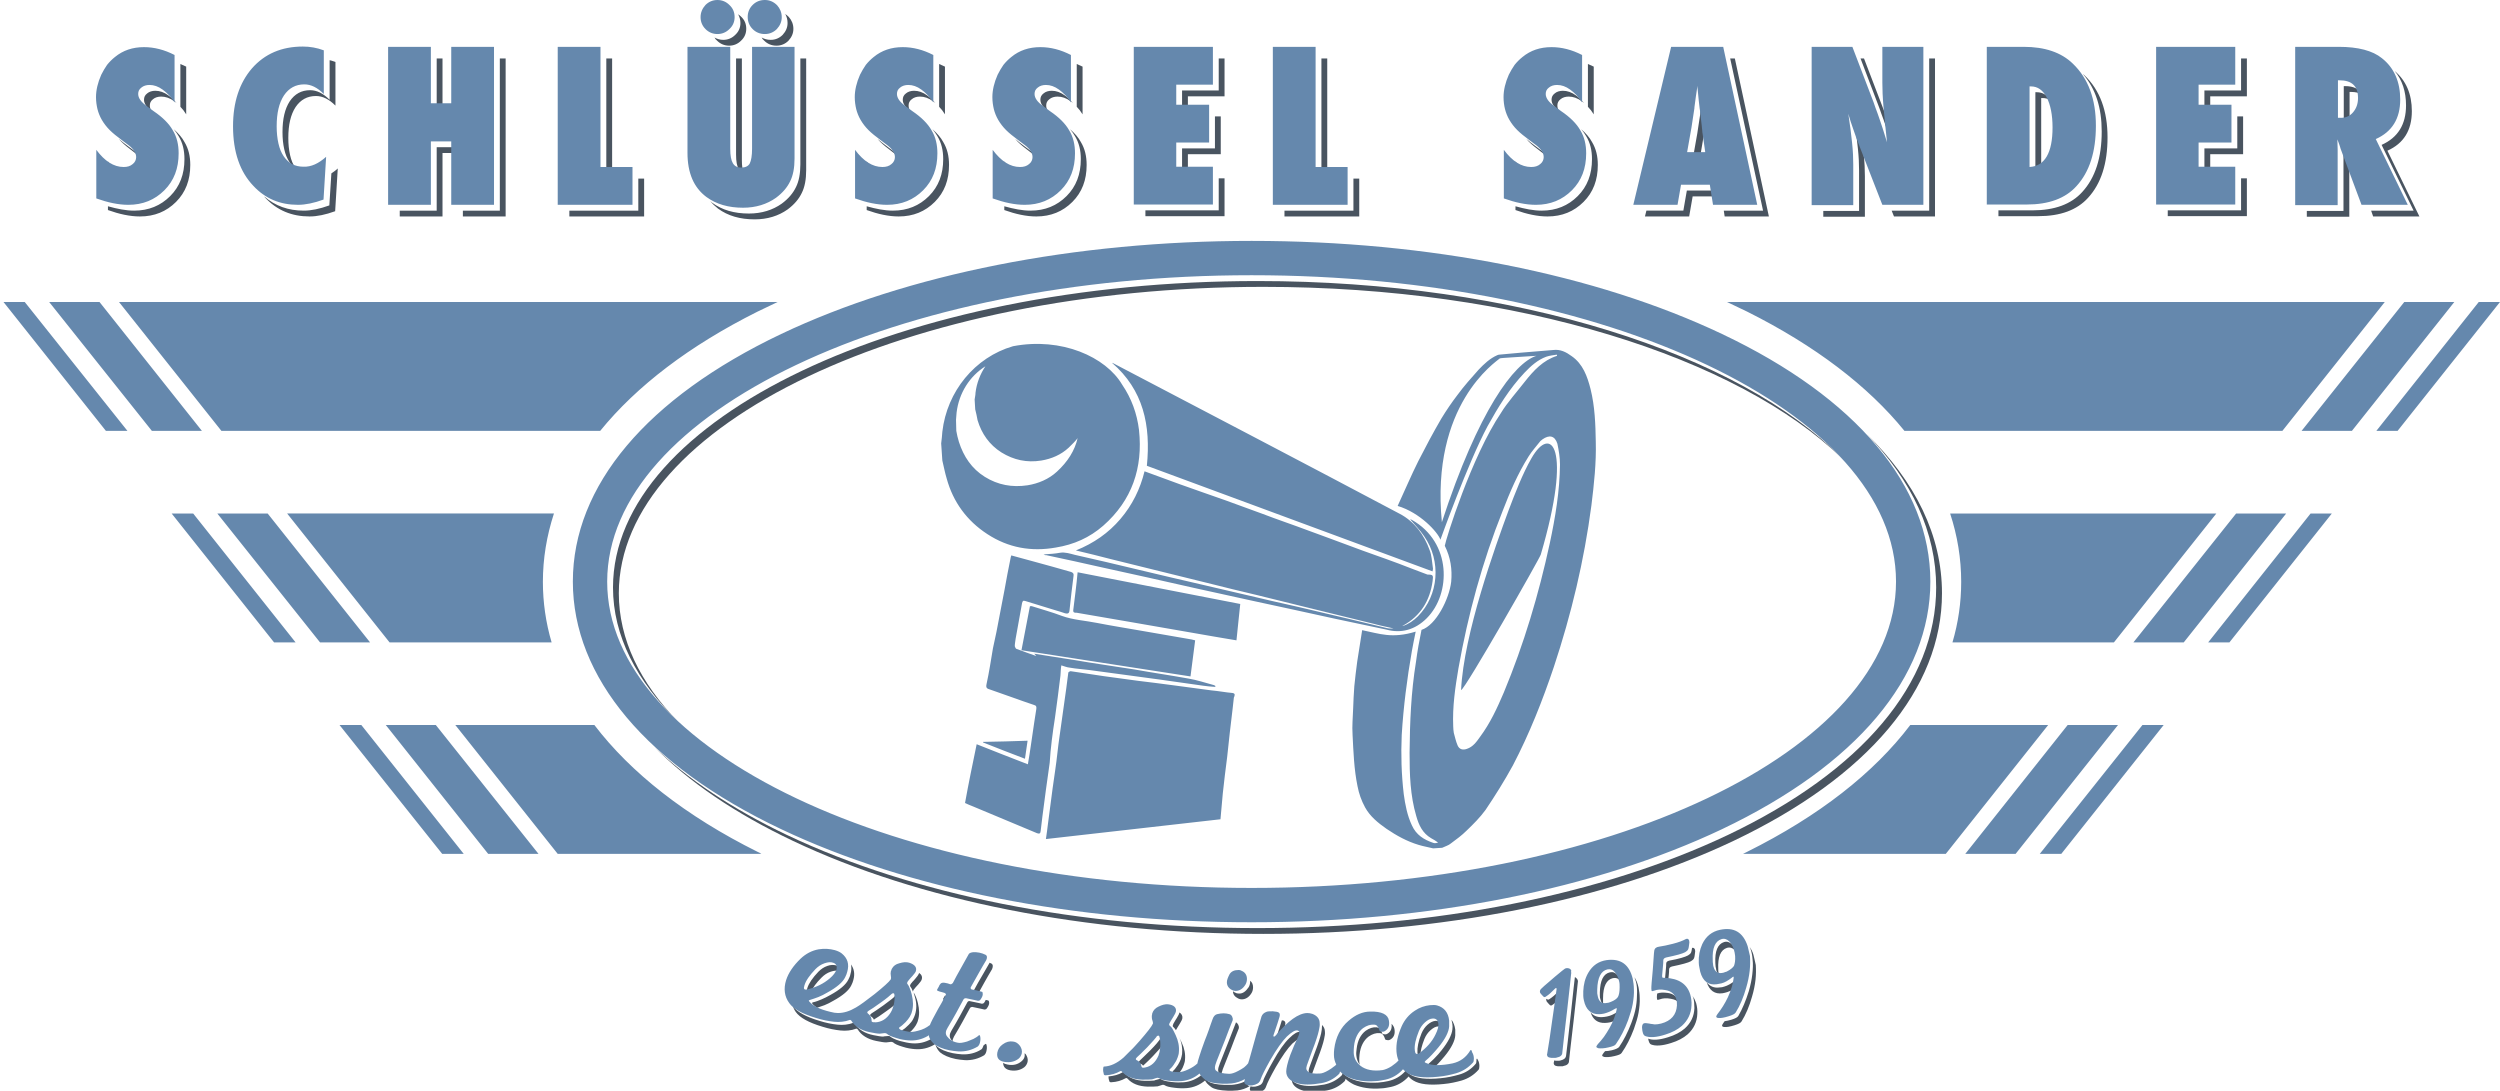
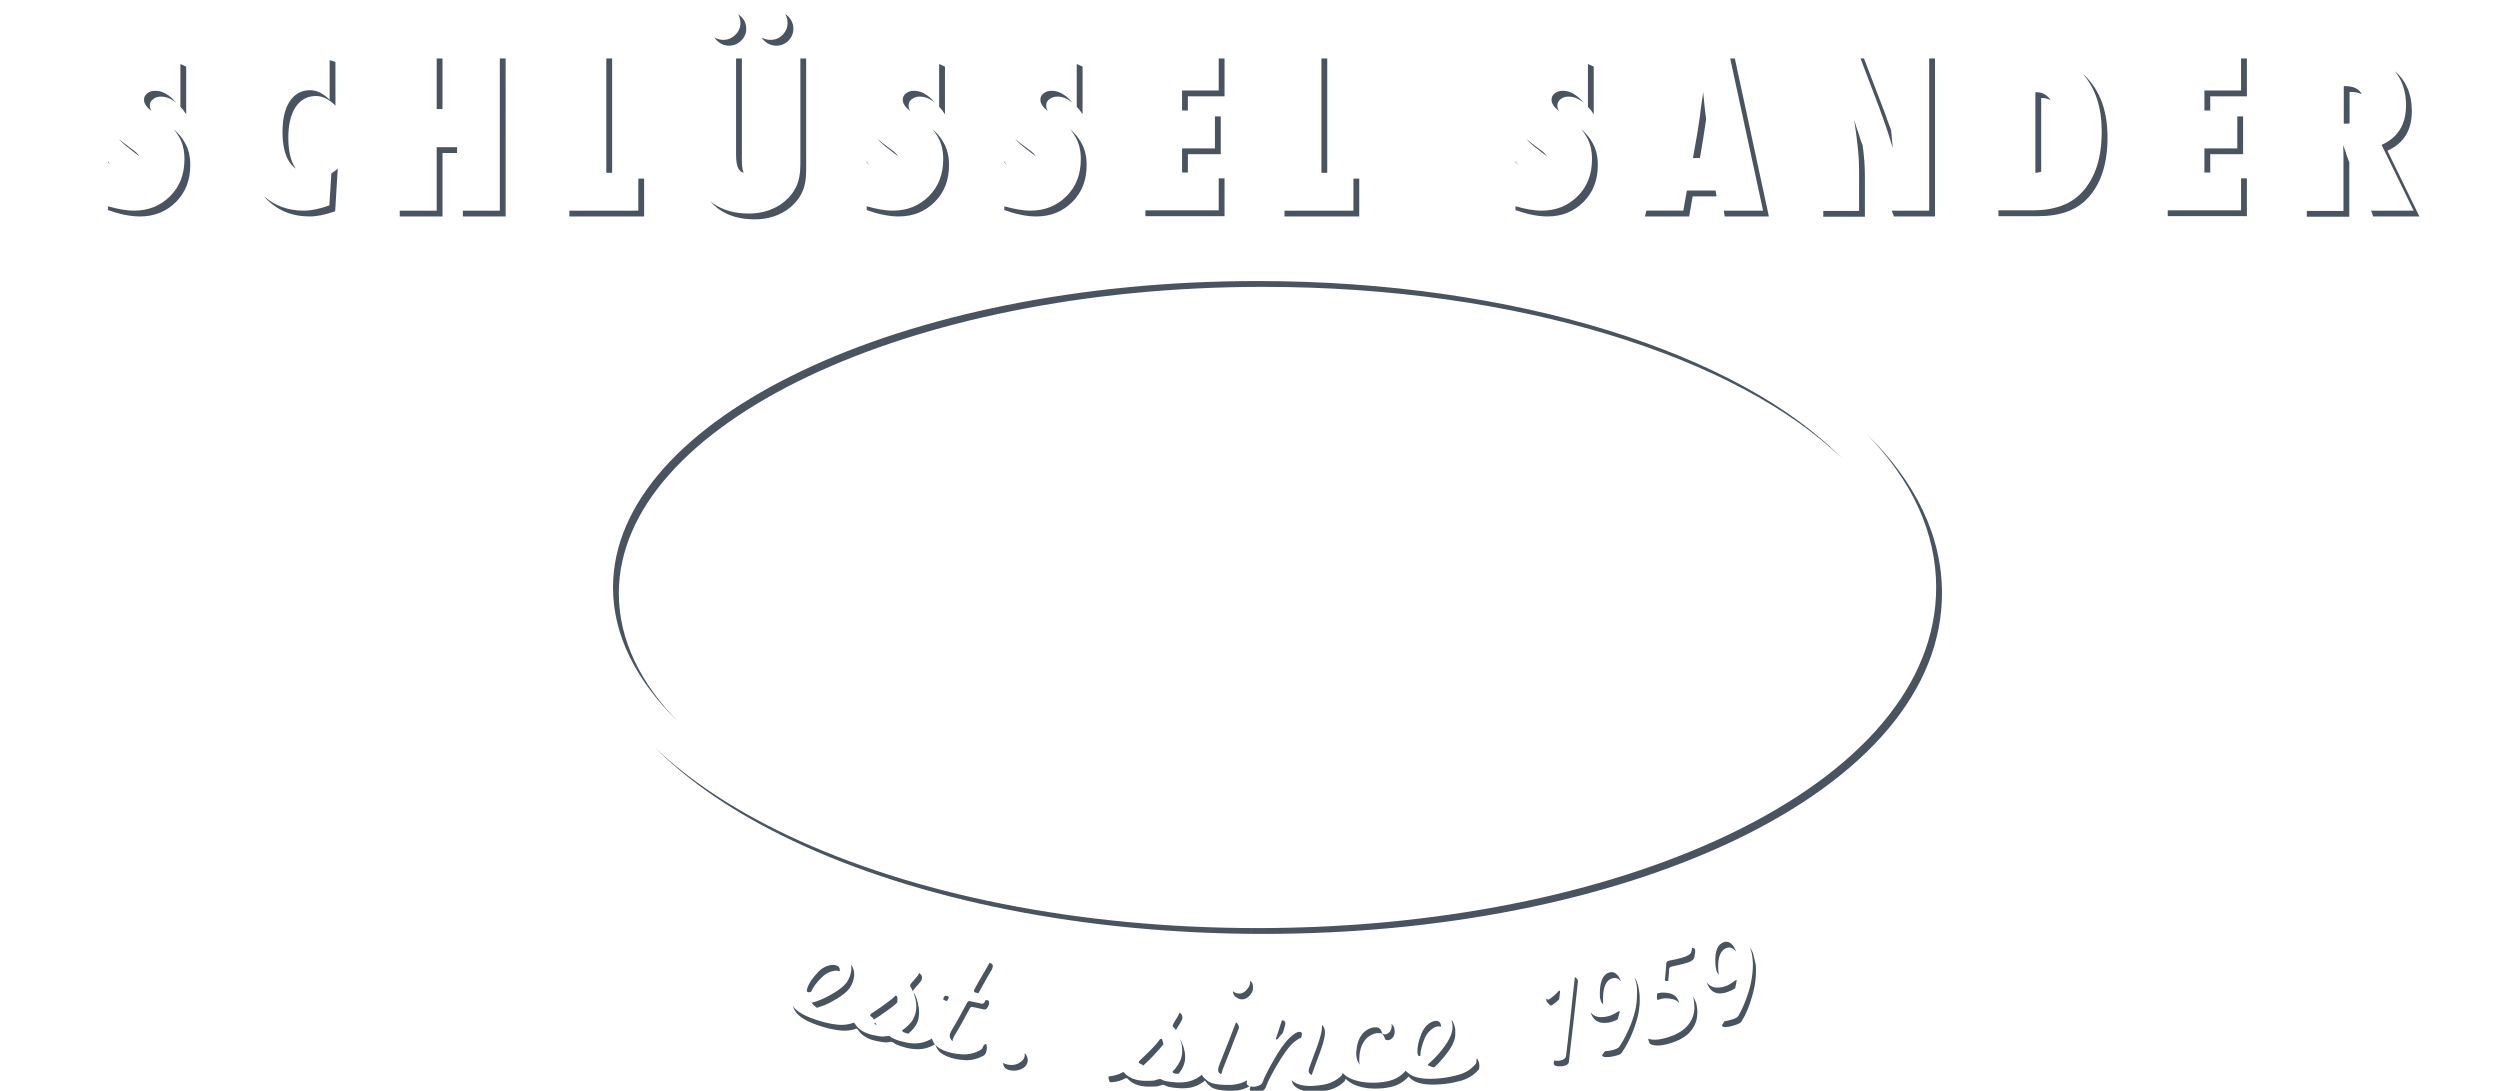
<svg xmlns="http://www.w3.org/2000/svg" id="Ebene_1" x="0px" y="0px" viewBox="0 0 859.3 374.9" style="enable-background:new 0 0 859.3 374.9;" xml:space="preserve">
  <style type="text/css">	.st0{fill:#495460;}	.st1{fill:#6588AD;}</style>
  <path class="st0" d="M345.2,55.5v0.3l1,1C345.9,56.4,345.5,56,345.2,55.5z M262.7,14c1.1,1.1,2.5,1.7,4.2,1.7c1.6,0,3-0.6,4.1-1.7 c1.1-1.2,1.7-2.5,1.7-4.1c0-1.6-0.6-3-1.6-4.1c-0.4-0.4-0.8-0.7-1.2-1c0.5,0.9,0.8,1.9,0.8,3.1c0,1.6-0.6,2.9-1.7,4.1 c-1.1,1.1-2.5,1.7-4.1,1.7c-1.2,0-2.2-0.3-3.1-0.8C262,13.3,262.3,13.7,262.7,14z M253,20.1v33c0,2.4,0.3,4,0.9,5 c0.4,0.7,1,1.1,1.7,1.3c-0.4-1-0.6-2.4-0.6-4.3v-35H253z M246.8,71.7c3.4,2.5,7.6,3.7,12.6,3.7c4.4,0,8.2-1.2,11.3-3.4 c2.3-1.7,3.9-3.6,4.9-5.7c1-2,1.5-4.6,1.5-7.8V20.1h-2v36.4c0,3.2-0.5,5.8-1.5,7.8c-1,2.1-2.6,4-4.9,5.7c-3.1,2.2-6.9,3.4-11.3,3.4 c-5,0-9.2-1.2-12.6-3.7c-0.2-0.2-0.5-0.4-0.7-0.6C244.9,70.1,245.8,70.9,246.8,71.7z M321.3,69.4c3.3-3.3,4.9-7.5,4.9-12.7 c0-3-0.6-5.6-2-7.9c-0.8-1.5-2.1-3-3.7-4.4c0.7,0.8,1.2,1.6,1.7,2.4c1.4,2.3,2,4.9,2,7.9c0,5.2-1.6,9.4-4.9,12.7 c-3.3,3.3-7.4,5-12.4,5c-2.8,0-5.8-0.6-9-1.5v1.3c3.9,1.4,7.6,2.2,11,2.2C313.9,74.4,318,72.7,321.3,69.4z M324.8,22.9 c-0.7-0.3-1.3-0.6-2-0.9v14.7c0.7,0.7,1.4,1.6,2,2.6V22.9z M221.4,61.4h-2v11h-23.7v2h25.7V61.4z M368.6,69.4 c3.3-3.3,4.9-7.5,4.9-12.7c0-3-0.6-5.6-2-7.9c-0.8-1.5-2.1-3-3.7-4.4c0.7,0.8,1.2,1.6,1.7,2.4c1.4,2.3,2,4.9,2,7.9 c0,5.2-1.6,9.4-4.9,12.7c-3.3,3.3-7.4,5-12.4,5c-2.8,0-5.8-0.6-9-1.5v1.3c3.9,1.4,7.6,2.2,11,2.2C361.2,74.4,365.3,72.7,368.6,69.4z  M210.4,20.1h-2v39.3h2V20.1z M306.6,52.1l2.2,1.7c-0.4-0.6-1-1.3-1.8-1.9l-2.4-1.8c-1.1-0.8-2.1-1.6-3-2.4c0.3,0.3,0.6,0.7,0.9,1 C303.6,49.8,305,50.9,306.6,52.1z M312.9,38.2c-0.4-0.6-0.6-1.3-0.6-1.9c0-0.9,0.3-1.6,1.1-2.2c0.7-0.6,1.7-0.9,2.8-0.9 c1.5,0,3,0.5,4.5,1.6c0.3,0.2,0.5,0.4,0.8,0.6c-0.9-1-1.8-1.9-2.8-2.6c-1.5-1.1-3-1.6-4.5-1.6c-1.1,0-2.1,0.3-2.8,0.9 c-0.8,0.6-1.1,1.3-1.1,2.2C310.3,35.6,311.2,36.9,312.9,38.2z M246.5,14c1.1,1.1,2.5,1.7,4.1,1.7c1.6,0,3-0.6,4.1-1.7 c1.2-1.1,1.8-2.5,1.8-4.1c0-1.7-0.6-3.1-1.8-4.2c-0.3-0.3-0.7-0.6-1-0.8c0.5,0.9,0.8,1.9,0.8,3c0,1.6-0.6,3-1.8,4.1 c-1.1,1.1-2.5,1.7-4.1,1.7c-1.1,0-2.1-0.3-3-0.8C245.8,13.3,246.1,13.7,246.5,14z M113.2,70.6c-3.3,1.2-6.2,1.8-8.8,1.8 c-5.3,0-9.8-1.6-13.6-4.9c0.1,0.1,0.2,0.3,0.3,0.4c4.1,4.4,9.2,6.5,15.3,6.5c2.6,0,5.5-0.6,8.8-1.8l0.9-14.7 c-0.7,0.7-1.5,1.2-2.2,1.7L113.2,70.6z M37.1,55.5v0.3c0.3,0.3,0.7,0.7,1,1C37.8,56.4,37.4,56,37.1,55.5z M59.7,44.4 c0.7,0.8,1.2,1.6,1.7,2.4c1.4,2.3,2,4.9,2,7.9c0,5.2-1.6,9.4-4.9,12.7c-3.3,3.3-7.4,5-12.4,5c-2.8,0-5.8-0.6-9-1.5v1.3 c3.9,1.4,7.6,2.2,11,2.2c5,0,9.1-1.7,12.4-5c3.3-3.3,4.9-7.5,4.9-12.7c0-3-0.6-5.6-2-7.9C62.6,47.3,61.3,45.8,59.7,44.4z  M171.8,72.4h-12.7v2h14.7V20.1h-2V72.4z M150.1,72.4h-12.7v2h14.7V52.6h5v-2h-7V72.4z M64,22.9c-0.7-0.3-1.3-0.6-2-0.9v14.7 c0.7,0.7,1.4,1.6,2,2.6V22.9z M152.1,20.1h-2v17.4h2V20.1z M45.8,52.1l2.2,1.7c-0.4-0.6-1-1.3-1.8-1.9l-2.4-1.8 c-1.1-0.8-2.1-1.6-3-2.4c0.3,0.3,0.6,0.7,0.9,1C42.8,49.8,44.2,50.9,45.8,52.1z M99.5,55.7c0.6,0.9,1.4,1.7,2.2,2.3 c-0.1-0.1-0.1-0.2-0.2-0.3c-0.8-1.2-1.4-2.6-1.8-4.4c-0.4-1.8-0.6-3.7-0.6-5.9c0-4.5,0.8-8,2.5-10.6c1.7-2.5,4-3.8,7-3.8 c2.3,0,4.5,1.1,6.7,3.3v-15c-0.7-0.2-1.3-0.5-2-0.6v13.6c-2.2-2.2-4.4-3.3-6.7-3.3c-3,0-5.3,1.3-7,3.8c-1.7,2.6-2.5,6.1-2.5,10.6 c0,2.2,0.2,4.1,0.6,5.9C98.1,53.1,98.7,54.5,99.5,55.7z M52.1,38.2c-0.4-0.6-0.6-1.3-0.6-1.9c0-0.9,0.3-1.6,1.1-2.2 c0.7-0.6,1.7-0.9,2.8-0.9c1.5,0,3,0.5,4.5,1.6c0.3,0.2,0.5,0.4,0.8,0.6c-0.9-1-1.8-1.9-2.8-2.6c-1.5-1.1-3-1.6-4.5-1.6 c-1.1,0-2.1,0.3-2.8,0.9c-0.8,0.6-1.1,1.3-1.1,2.2C49.5,35.6,50.4,36.9,52.1,38.2z M297.9,55.5v0.3l1,1 C298.6,56.4,298.2,56,297.9,55.5z M585.4,47.8l1-6.6c0,0,0-0.2,0-0.3v-0.1c0-0.4-0.1-0.9-0.2-1.6c-0.1-0.7-0.2-1.6-0.3-2.6l-0.5-5.1 c0,0.5-0.1,1-0.2,1.7c-0.1,0.6-0.2,1.3-0.3,2c-0.2,1.5-0.3,2.5-0.4,3s-0.1,0.9-0.1,1l-1,6.6l-1.5,8.5h2.4L585.4,47.8z M535.9,38.2 c-0.4-0.6-0.6-1.3-0.6-1.9c0-0.9,0.3-1.6,1.1-2.2c0.7-0.6,1.7-0.9,2.8-0.9c1.5,0,3,0.5,4.5,1.6c0.3,0.2,0.5,0.4,0.8,0.6 c-0.9-1-1.8-1.9-2.8-2.6c-1.5-1.1-3-1.6-4.5-1.6c-1.1,0-2.1,0.3-2.8,0.9c-0.8,0.6-1.1,1.3-1.1,2.2C533.3,35.6,534.2,36.9,535.9,38.2 z M592.8,74.4H608l-11.7-54.3h-1.6L606,72.4h-13.5L592.8,74.4z M581.8,67.5h8.2l-0.3-2h-9.9l-1.2,6.9h-12.7l-0.5,2h15.2L581.8,67.5z  M547.8,22.9c-0.7-0.3-1.3-0.6-2-0.9v14.7c0.7,0.7,1.4,1.6,2,2.6V22.9z M641,60.6c0-2.2-0.1-4.7-0.4-7.5c-0.1-1-0.2-2.1-0.4-3.2 c-0.5-1.2-0.9-2.4-1.2-3.5c-0.7-1.9-1.2-3.6-1.7-5.3c0.6,3.8,1,7.1,1.3,10c0.3,2.8,0.4,5.3,0.4,7.5v13.9h-12.3v2H641V60.6z  M759.7,53H771V40h-2v11h-11.3v8.3h2V53z M701.6,33.7h0.5c1,0,2,0.3,2.8,0.8c-1.2-1.8-2.8-2.8-4.8-2.8h-0.5v27.7 c0.7,0,1.4-0.2,2-0.4V33.7z M647.4,41.1c0.5,1.5,1.1,3.1,1.7,5l1.5,4.8c-0.2-2.2-0.4-4.3-0.6-6.2c-0.2-0.6-0.4-1.1-0.6-1.6 c-0.6-1.5-1-2.8-1.4-3.9l-7.3-19.1h-1.2l6.5,17.1C646.4,38.3,646.8,39.6,647.4,41.1z M651,74.4h14.1V20.1h-2v52.3h-12.9L651,74.4z  M420.9,61.3h-2v11h-25.2v2h27.2V61.3z M408.3,53h11.3V40h-2v11h-11.3v8.3h2V53z M353.9,52.1l2.2,1.7c-0.4-0.6-1-1.3-1.8-1.9 l-2.4-1.8c-1.1-0.8-2.1-1.6-3-2.4c0.3,0.3,0.6,0.7,0.9,1C350.9,49.8,352.3,50.9,353.9,52.1z M408.3,33.1h12.6v-13h-2v11h-12.6V38h2 V33.1z M360.2,38.2c-0.4-0.6-0.6-1.3-0.6-1.9c0-0.9,0.3-1.6,1.1-2.2c0.7-0.6,1.7-0.9,2.8-0.9c1.5,0,3,0.5,4.5,1.6 c0.3,0.2,0.5,0.4,0.8,0.6c-0.9-1-1.8-1.9-2.8-2.6c-1.5-1.1-3-1.6-4.5-1.6c-1.1,0-2.1,0.3-2.8,0.9c-0.8,0.6-1.1,1.3-1.1,2.2 C357.6,35.6,358.5,36.9,360.2,38.2z M372.1,22.9c-0.7-0.3-1.3-0.6-2-0.9v14.7c0.7,0.7,1.4,1.6,2,2.6V22.9z M529.6,52.1l2.2,1.7 c-0.4-0.6-1-1.3-1.8-1.9l-2.4-1.8c-1.1-0.8-2.1-1.6-3-2.4c0.3,0.3,0.6,0.7,0.9,1C526.6,49.8,528,50.9,529.6,52.1z M520.9,55.5v0.3 l1,1C521.6,56.4,521.2,56,520.9,55.5z M544.3,69.4c3.3-3.3,4.9-7.5,4.9-12.7c0-3-0.6-5.6-2-7.9c-0.8-1.5-2.1-3-3.7-4.4 c0.7,0.8,1.2,1.6,1.7,2.4c1.4,2.3,2,4.9,2,7.9c0,5.2-1.6,9.4-4.9,12.7c-3.3,3.3-7.4,5-12.4,5c-2.8,0-5.8-0.6-9-1.5v1.3 c3.9,1.4,7.6,2.2,11,2.2C536.9,74.4,541,72.7,544.3,69.4z M456.2,20.1h-2v39.3h2V20.1z M467.2,61.4h-2v11h-23.7v2h25.7V61.4z  M806.1,29.6h-0.5v12.9h1c0.3,0,0.7,0,1-0.1V31.6h0.5c1.5,0,2.7,0.3,3.7,0.8C810.9,30.6,809,29.6,806.1,29.6z M770.3,72.3h-25.2v2 h27.2v-13h-2V72.3z M715.9,25.4c4.4,5,6.5,11.6,6.5,19.8c0,9-2.2,15.9-6.7,20.8c-3.8,4.2-9.5,6.3-17.1,6.3h-11.7v2h13.7 c7.6,0,13.3-2.1,17.1-6.3c4.5-4.9,6.7-11.8,6.7-20.8c0-9.1-2.6-16.2-7.9-21.3C716.3,25.7,716.1,25.6,715.9,25.4z M212.7,203.9 c0.1-58.1,99.2-105.3,221.5-105.3c87.4,0,163.1,24.1,199.1,59.1c-35.2-36.1-112-61.1-201.1-61.1c-122.3,0-221.4,47.2-221.5,105.3 c0,16.6,8.1,32.2,22.4,46.2C220,234.7,212.7,219.7,212.7,203.9z M665.5,201.9c0,32.9-25.4,63.1-71.6,85.1 c-43.4,20.6-100.8,32-161.7,32s-118.3-11.4-161.7-32c-18.7-8.9-34-19.1-45.6-30.3c11.8,12,27.8,22.9,47.6,32.3 c43.4,20.6,100.8,32,161.7,32s118.3-11.4,161.7-32c46.2-22,71.6-52.2,71.6-85.1c0-19.6-9-38.3-26-54.8 C657.2,165.1,665.5,183.1,665.5,201.9z M820.6,51.8c5.6-2.5,8.4-7,8.4-13.6c0-5.9-2-10.5-5.9-13.8c2.6,3.1,3.9,7.1,3.9,11.8 c0,6.6-2.8,11.1-8.4,13.6l11,22.6H815l0.7,2h15.9L820.6,51.8z M770.3,31.1h-12.6V38h2v-4.9h12.6v-13h-2V31.1z M806.1,51.8 c-0.2-0.5-0.4-1.2-0.7-1.9l0.1,3.6v19h-12.6v2h14.6l0-18.7l-1-2.7C806.4,52.8,806.3,52.3,806.1,51.8z M541.6,336 c-0.1-0.1-0.2-0.1-0.3-0.1c0,0,0,0,0,0.1c-0.1,0.8-0.6,5.1-1.4,12.8c-0.9,7.9-1.4,12.7-1.6,14c-0.1,0.9-0.7,1.4-1.9,1.7 c-0.2,0-0.3,0.1-0.5,0.1c-0.2,0-0.3,0-0.5,0c-0.5,0-0.9,0-1.2-0.1c0,0.2-0.1,0.4-0.1,0.6c-0.1,0.2-0.1,0.4,0,0.6 c0.1,0.6,0.9,0.9,2.3,0.8c0.2,0,0.3,0,0.5,0c0.2,0,0.3,0,0.5-0.1c1.2-0.2,1.9-0.8,1.9-1.7c0.1-1.3,0.7-6.1,1.6-14 c0.9-7.7,1.3-12,1.4-12.8c0.1-0.5,0.1-0.8,0-1C542.2,336.6,542,336.3,541.6,336z M553.4,351.4c0.8-0.2,1.7-0.5,2.6-1 c0.3-0.9,0.5-1.7,0.7-2.5c0-0.2,0-0.4-0.1-0.4c0,0-0.2,0.1-0.6,0.3c-1.3,0.8-2.5,1.4-3.7,1.6c-0.6,0.1-1.1,0.2-1.6,0.2 c-1.8,0.1-3.1-0.5-4-1.7c0.8,2.6,2.5,3.8,5,3.7C552.3,351.6,552.8,351.5,553.4,351.4z M536.2,341.1c0.1-0.4,0-0.6-0.2-0.6 c-0.2,0-0.3,0.1-0.5,0.4c-1,1.1-2,1.9-2.9,2.5c-0.2,0.1-0.3,0.2-0.4,0.2c-0.2,0-0.4-0.1-0.7-0.3c0,0.1-0.1,0.3,0,0.5 c0,0.3,0.2,0.6,0.6,1c0.5,0.6,0.8,0.9,1.1,0.8c0.1,0,0.3-0.1,0.4-0.2c0.8-0.5,1.5-1.1,2.3-1.9C536,342.8,536.1,341.9,536.2,341.1z  M493.3,350.9c-0.8,0.1-1.7,0.5-2.6,1.3c-0.9,0.8-1.6,1.8-2.1,3c-1.1,2.7-1.5,4.9-1.4,6.6c0.1,1,0.4,1.4,1,1.1 c0-1.6,0.5-3.5,1.4-5.8c0.5-1.2,1.2-2.2,2.1-3c0.9-0.8,1.8-1.3,2.6-1.3c0.4,0,0.7,0,1,0.1c0-0.1,0-0.2,0-0.3 C495.2,351.4,494.5,350.8,493.3,350.9z M554.4,336.2c1-0.2,1.9,0.1,2.6,1c0.1,0.1,0.1,0.2,0.2,0.3c-0.3-0.9-0.7-1.7-1.2-2.3 c-0.8-0.9-1.6-1.2-2.6-1c-2.3,0.5-3.4,2.8-3.5,6.9c0,0.5,0,0.9,0,1.3c0,0.4,0.1,0.8,0.2,1.1c0.2,0.8,0.5,1.4,1,1.8 c-0.1-0.3-0.1-0.6-0.1-0.9c0-0.4,0-0.9,0-1.3C551,339,552.2,336.7,554.4,336.2z M476.9,355.3c-0.3,0.2-0.7,0.3-1.1,0.2 c-0.4,0-0.6-0.1-0.7-0.3c-0.1-0.2-0.2-0.5-0.3-0.8c-0.1-0.3-0.3-0.6-0.5-0.8s-0.6-0.4-1.1-0.5c-1.3-0.1-2.5,0.3-3.8,1.2 c-1.7,1.3-2.8,3.4-3.1,6.2c-0.1,0.8-0.2,1.6-0.1,2.3c0.1,1.2,0.5,2.3,1.2,3.2c-0.1-0.4-0.2-0.8-0.2-1.2c0-0.8,0-1.5,0.1-2.3 c0.3-2.8,1.4-4.9,3.1-6.2c1.3-0.9,2.5-1.3,3.8-1.2c0.5,0,0.9,0.2,1.1,0.5s0.4,0.5,0.5,0.8c0.1,0.3,0.2,0.5,0.3,0.8 c0.1,0.2,0.4,0.3,0.7,0.3c0.4,0.1,0.8,0,1.1-0.2c1.2-0.7,1.7-1.9,1.4-3.6c-0.1-0.7-0.5-1.3-1-1.8 C478.5,353.4,478.1,354.6,476.9,355.3z M495.5,361c-0.7,0.9-1.5,1.8-2.2,2.5c-0.7,0.8-1.5,1.4-2.2,2.1c-0.2,0.2-0.3,0.3-0.3,0.4 c0,0.2,0.3,0.3,0.8,0.5c0.4,0.2,0.8,0.3,1.3,0.4c0.5-0.4,0.9-0.8,1.4-1.3c0.7-0.8,1.5-1.6,2.2-2.5c2.4-2.9,3.6-5.4,3.7-7.2 c0-0.7,0-1.4,0-2c-0.2-1.4-0.6-2.5-1.3-3.4c0.1,0.4,0.2,0.9,0.3,1.4c0.1,0.6,0.1,1.3,0,2C499,355.7,497.8,358.1,495.5,361z  M593.6,325.8c1-0.3,1.9,0,2.7,0.8c0.2,0.2,0.4,0.4,0.5,0.6c-0.4-1.1-0.9-2-1.5-2.6c-0.8-0.8-1.7-1.1-2.7-0.8 c-2.2,0.7-3.2,3.1-3,7.2c0,0.5,0.1,0.9,0.1,1.3c0.1,0.4,0.2,0.8,0.2,1.1c0.2,0.7,0.5,1.2,0.9,1.6c0-0.2-0.1-0.4-0.1-0.6 c-0.1-0.4-0.1-0.9-0.1-1.3C590.4,328.9,591.4,326.5,593.6,325.8z M593.7,341c0.9-0.3,1.8-0.7,2.7-1.3c0.2-0.9,0.4-1.7,0.5-2.5 c0-0.3,0-0.4-0.1-0.4c0,0-0.2,0.1-0.6,0.4c-1.2,0.9-2.4,1.6-3.5,1.9c-0.5,0.2-1.1,0.3-1.6,0.3c-2,0.3-3.4-0.4-4.5-1.8 c1,2.9,2.8,4.2,5.5,3.8C592.6,341.3,593.1,341.2,593.7,341z M569.6,341.5c-0.1,0.7-0.1,1.1-0.1,1.3c0,0.4,0.1,0.7,0.1,0.8 c0.1,0.1,0.4,0.1,0.9-0.1c1-0.4,2.3-0.5,3.8-0.2c1.2,0.2,2.2,0.6,2.8,1.4c0-0.1,0-0.1,0-0.2c-0.5-1.8-1.8-2.9-3.8-3.2 C571.8,341.1,570.6,341.1,569.6,341.5z M451.9,361.9c-0.6,1.7-1.1,2.9-1.4,3.8c-0.3,0.9-0.5,1.3-0.5,1.4c-0.1,0.4-0.2,0.8-0.2,1 c0,0.6,0.3,1,1,1.4c0,0,0.1,0,0.1,0c0-0.1,0-0.2,0.1-0.4c0-0.1,0.2-0.5,0.5-1.4c0.3-0.9,0.8-2.1,1.4-3.8c1.2-3.1,1.9-5.3,2.2-6.7 c0.2-1,0.4-1.8,0.3-2.6c0-1-0.4-1.7-1-2.3c0,0.1,0,0.2,0,0.3c0,0.8-0.1,1.7-0.3,2.6C453.8,356.5,453.1,358.8,451.9,361.9z  M581.8,342.4c0,0.1,0.1,0.3,0.2,0.4c0.3,1.1,0.4,2.4,0.4,3.7c-0.1,2.8-1.2,5.1-3.3,7c-1.5,1.3-3.4,2.3-5.7,3 c-3.1,1-5.4,1.1-6.9,0.5c0.2,1.1,0.5,1.8,1,2c1.5,0.6,3.8,0.5,6.9-0.5c2.3-0.7,4.2-1.7,5.7-3c2.1-1.9,3.2-4.3,3.3-7 c0.1-1.3-0.1-2.6-0.4-3.7C582.7,343.9,582.3,343,581.8,342.4z M561.8,335.9c0.2,0.5,0.3,1,0.5,1.5c0.3,1.1,0.4,2.3,0.4,3.6 c0,1.6-0.1,3.3-0.4,5.1c-0.3,1.8-0.9,3.7-1.6,5.6c-1.2,3.1-2.6,5.9-4.2,8.2c-0.4,0.4-1.2,0.8-2.5,1.1c-0.9,0.2-1.6,0.3-2.3,0.3 c-0.2,0.2-0.3,0.4-0.5,0.6c-0.3,0.4-0.5,0.7-0.5,0.9c0,0.2,0.3,0.4,0.7,0.5c0.7,0.1,1.9,0.1,3.5-0.3c1.3-0.3,2.2-0.6,2.5-1.1 c1.6-2.3,3-5,4.2-8.2c0.7-2,1.3-3.9,1.6-5.6c0.3-1.8,0.5-3.5,0.4-5.1c0-1.3-0.2-2.5-0.4-3.6C562.9,338,562.4,336.8,561.8,335.9z  M572.3,336.4c-0.1,0.3,0,0.5,0.1,0.7c0.1,0.1,0.4,0.1,0.9,0.1c0,0,0.1,0,0.1,0c0.1-0.8,0.1-1.5,0.2-2.1c0.1-0.8,0.1-1.5,0.1-1.8 c0-0.6,0.3-0.9,1-1.1c3.4-0.7,5.6-1.3,6.5-1.8c0.5-0.3,0.9-0.6,1.1-1.1c0.1-0.2,0.2-0.8,0.3-1.7c0.1-0.4,0.1-0.8,0-1.2 c-0.2-0.5-0.5-0.7-1-0.6c-0.1,0.7-0.2,1.2-0.3,1.5c-0.2,0.5-0.6,0.8-1.1,1.1c-0.9,0.5-3.1,1.2-6.5,1.8c-0.7,0.2-1,0.5-1,1.1 c0,0.4,0,1-0.1,1.8C572.5,333.9,572.4,335,572.3,336.4z M602.7,328.2c-0.3-1.1-0.8-2-1.3-2.7c0.1,0.2,0.2,0.5,0.3,0.7 c0.4,1.1,0.6,2.3,0.7,3.6c0.2,1.6,0.1,3.3-0.1,5.1c-0.2,1.8-0.6,3.7-1.2,5.8c-1,3.2-2.2,6.1-3.6,8.5c-0.3,0.5-1.1,0.9-2.4,1.3 c-0.9,0.3-1.7,0.4-2.3,0.5c-0.2,0.2-0.3,0.5-0.5,0.7c-0.3,0.4-0.4,0.7-0.4,0.9c0.1,0.2,0.3,0.4,0.8,0.4c0.7,0.1,1.9-0.1,3.5-0.6 c1.3-0.4,2.1-0.8,2.4-1.3c1.5-2.4,2.7-5.3,3.6-8.5c0.6-2,1-4,1.2-5.8c0.2-1.8,0.2-3.5,0.1-5.1C603.2,330.5,603,329.3,602.7,328.2z  M300.6,351.8c0,0.2,0.2,0.4,0.7,0.4c-0.1-0.3-0.3-0.5-0.6-0.7c0,0-0.1-0.1-0.1-0.1C300.6,351.6,300.6,351.7,300.6,351.8z  M310.4,353.9c-0.4,0.2-0.4,0.4-0.1,0.7c0.2,0.2,0.9,0.5,1.9,0.7c0.3-0.3,0.7-0.6,1.2-1.1c0.6-0.6,1-1.2,1.4-1.8 c0.3-0.6,0.6-1.1,0.7-1.6c0.6-1.9,0.5-3.9,0-6c-0.2-0.8-0.4-1.6-0.7-2.2c-0.2-0.6-0.5-1.1-0.8-1.5c0.2,0.5,0.3,1.1,0.5,1.7 c0.6,2.1,0.6,4.1,0,6c-0.2,0.5-0.4,1.1-0.7,1.6c-0.3,0.6-0.8,1.2-1.4,1.8C311.5,353.1,310.8,353.7,310.4,353.9z M507.5,364 c0,0.1,0,0.3,0,0.4c0,0.7-0.1,1.1-0.3,1.3c-1.5,1.8-3.5,3.1-5.8,3.7c-1.8,0.5-3.9,1-6.2,1.2c-4.8,0.5-8.3,0.1-10.4-1.2 c-0.6-0.4-1.2-0.9-1.7-1.4c0,0.1-0.1,0.1-0.1,0.2c-1.6,1.8-3.6,2.9-5.9,3.4c-0.5,0.1-1,0.2-1.6,0.3c-0.6,0.1-1.2,0.1-1.8,0.2 c-3.6,0.2-6.7-0.2-9.3-1.3c-1.2-0.5-2.1-1.2-2.9-2c-0.1,0.4-0.2,0.6-0.3,0.8c-1.7,1.7-3.7,2.7-6.1,3.2c-3.4,0.6-6.4,0.7-8.7-0.1 c-1-0.3-1.8-0.8-2.4-1.4c0.2,1.6,1.4,2.7,3.4,3.4c2.3,0.8,5.3,0.7,8.7,0.1c2.3-0.4,4.4-1.5,6.1-3.2c0.1-0.1,0.2-0.4,0.3-0.8 c0.8,0.8,1.7,1.4,2.9,2c2.6,1.1,5.7,1.6,9.3,1.3c0.6,0,1.2-0.1,1.8-0.2c0.6-0.1,1.1-0.2,1.6-0.3c2.3-0.5,4.3-1.7,5.9-3.4 c0-0.1,0.1-0.1,0.1-0.2c0.5,0.5,1,1,1.7,1.4c2.1,1.3,5.6,1.7,10.4,1.2c2.3-0.2,4.4-0.7,6.2-1.2c2.3-0.7,4.2-1.9,5.8-3.7 c0.2-0.2,0.3-0.7,0.3-1.3c0-0.8-0.2-1.6-0.6-2.2C507.8,363.9,507.7,363.8,507.5,364z M325.5,344.1c0.3-0.6,0.5-1,0.6-1 c0.1-0.2,0-0.5-0.4-0.7c-0.3-0.1-0.6-0.1-0.9-0.2c0,0,0,0,0,0c-0.2,0.3-0.3,0.5-0.4,0.7c-0.3,0.4-0.3,0.7,0.1,0.8 C324.7,343.9,325.2,344,325.5,344.1z M338.6,358.9c-0.2,0.2-0.4,0.3-0.6,0.5c0,0,0,0,0,0.1c-0.2,0.6-0.4,1-0.7,1.2 c-2,1.3-4.3,1.8-6.6,1.7c-1.2-0.1-2.3-0.2-3.2-0.4c-2.4-0.5-4.3-1.3-5.4-2.3c-0.2-0.2-0.4-0.4-0.6-0.7c0.3,1,0.8,1.9,1.6,2.7 c1.2,1,3,1.8,5.4,2.3c1,0.2,2,0.3,3.2,0.4c2.4,0.1,4.6-0.5,6.6-1.7c0.2-0.2,0.5-0.5,0.7-1.2c0.2-0.8,0.3-1.6,0.1-2.3 C339,358.8,338.9,358.7,338.6,358.9z M308.4,344.6C308.4,344.6,308.4,344.6,308.4,344.6c0.1-0.7,0.1-1.3,0-1.9 c-0.1-0.3-0.2-0.4-0.4-0.4c-0.2-0.1-0.4,0-0.6,0.3c-0.2,0.3-1.5,1.3-3.8,3c-2,1.4-3.3,2.3-4,2.7c-0.3,0.2-0.4,0.4-0.5,0.5 c-0.1,0.2,0.1,0.5,0.6,0.8c0.3,0.2,0.5,0.5,0.7,0.9c0.1-0.1,0.1-0.1,0.2-0.2c0.7-0.4,2.1-1.3,4-2.7 C306.9,346,308.1,344.9,308.4,344.6z M320.1,357.1c-2.1,1.2-4.3,1.7-6.7,1.5c-1.2-0.1-2.6-0.4-4.1-0.8c-1.7-0.5-2.8-1.1-3.3-1.5 c-0.2-0.2-0.4-0.2-0.7-0.2c-1.1,0.1-1.6,0.1-1.7,0.2c-0.8,0-1.9-0.2-3.4-0.5c-3-0.6-5.2-2-6.4-4c-0.2-0.3-0.4-0.3-0.6-0.2 c-0.8,0.3-1.7,0.5-2.6,0.6c-0.9,0.1-1.8,0.1-2.7,0c-1.9-0.2-4-0.6-6.2-1.3c-4.7-1.4-7.8-3.1-9.2-5.1c0-0.1-0.1-0.1-0.1-0.2 c0.3,0.8,0.6,1.5,1.1,2.2c1.4,2,4.5,3.7,9.2,5.1c2.2,0.7,4.3,1.1,6.2,1.3c0.9,0.1,1.8,0.1,2.7,0c1-0.1,1.8-0.3,2.6-0.6 c0.2-0.1,0.4,0,0.6,0.2c1.2,2,3.4,3.4,6.4,4c1.5,0.3,2.6,0.5,3.4,0.5c0,0,0.6-0.1,1.7-0.2c0.3,0,0.5,0.1,0.7,0.2 c0.5,0.5,1.6,1,3.3,1.5c1.5,0.5,2.9,0.7,4.1,0.8c2.4,0.2,4.6-0.3,6.7-1.5c0.1,0,0.2-0.1,0.2-0.2c-0.5-0.6-0.8-1.3-1-2 C320.3,356.9,320.2,357,320.1,357.1z M291.6,336.7c-0.8,1.7-2.9,3.5-6.2,5.3c-1,0.6-2.1,1.1-3,1.5c-1,0.4-1.9,0.8-2.9,1 c-0.3,0.1-0.4,0.2-0.4,0.2c0,0.1,0.1,0.4,0.6,0.8c0.3,0.3,0.7,0.6,1.1,0.9c0.8-0.3,1.7-0.6,2.6-0.9c1-0.4,2-0.9,3-1.5 c3.3-1.8,5.4-3.6,6.2-5.3c0.3-0.6,0.6-1.3,0.7-1.8c0.6-2.1,0.3-3.9-0.8-5.4c0.2,1,0.2,2.1-0.2,3.4 C292.2,335.5,291.9,336.1,291.6,336.7z M287.3,331.8c-0.8-0.2-1.8-0.2-2.9,0.2c-1.2,0.4-2.2,1.1-3.1,2c-2,2.1-3.3,4-3.8,5.6 c-0.4,1.2-0.1,1.6,0.9,1.4c0.1,0,0.3-0.1,0.4-0.1c0.6-1.5,1.8-3.1,3.6-4.9c0.9-0.9,1.9-1.6,3.1-2c1.2-0.4,2.1-0.5,2.9-0.2 c0.1,0,0.2,0.1,0.2,0.1C288.8,332.8,288.4,332.1,287.3,331.8z M339.7,343.9c-0.3-0.1-0.6-0.2-0.9-0.2c-0.1,0.3-0.3,0.6-0.5,0.9 c-0.2,0.3-0.5,0.4-0.9,0.4c0.2,0-1.2-0.3-4.1-0.9c-0.3-0.1-0.6,0.1-0.8,0.4c-0.8,1.4-1.6,3-2.5,4.6c-0.9,1.6-1.9,3.4-3,5.2 c-0.7,1.2-0.7,2.1-0.2,2.9c0.2,0.3,0.4,0.5,0.6,0.7c0-0.5,0.2-1,0.5-1.6c1.1-1.8,2.1-3.6,3-5.2c0.9-1.6,1.7-3.2,2.5-4.6 c0.2-0.3,0.5-0.4,0.8-0.4c2.9,0.6,4.2,0.9,4.1,0.9c0.4,0,0.7-0.1,0.9-0.4c0.5-0.7,0.8-1.3,0.8-1.9C340,344.3,339.9,344,339.7,343.9z  M313.8,340.9c0-0.2,0.1-0.5,0.3-0.8c0.1-0.1,0.3-0.3,0.5-0.6c0.2-0.3,0.6-0.6,1-1.1c0.6-0.7,1.1-1.3,1.2-1.7c0.3-0.9,0-1.7-0.9-2.3 c0,0.1,0,0.2-0.1,0.3c-0.2,0.5-0.6,1-1.2,1.7c-0.4,0.5-0.7,0.8-1,1.1c-0.2,0.3-0.4,0.5-0.5,0.6c-0.3,0.5-0.4,0.8-0.2,1 c0.3,0.4,0.6,0.9,0.8,1.5C313.7,340.7,313.8,340.8,313.8,340.9z M419.3,365.5c-0.4,1-0.6,1.8-0.6,2.2c0,0.5,0.1,0.9,0.4,1.1 c0.2,0.2,0.4,0.3,0.7,0.4c0.1-0.4,0.3-1,0.5-1.7c1-2.6,2-5,2.9-7.3c0.9-2.3,1.7-4.6,2.6-6.7c0.1-0.5,0-0.9-0.2-1.3 c-0.2-0.4-0.5-0.7-0.8-0.8c0,0,0,0.1,0,0.1c-0.8,2.1-1.7,4.4-2.6,6.7C421.3,360.5,420.3,362.9,419.3,365.5z M425.8,341.5 c-0.5,0-0.9-0.1-1.2-0.3c-0.3-0.1-0.6-0.3-0.8-0.5c0,1.1,0.6,1.9,1.8,2.5c0.4,0.2,0.8,0.3,1.2,0.3c1.3,0,2.5-0.7,3.4-2.2 c0.3-0.5,0.5-1.2,0.5-1.9c0-1-0.3-1.8-1-2.3c0,0.1,0,0.2,0,0.3c0,0.7-0.2,1.4-0.5,1.9C428.2,340.8,427.1,341.6,425.8,341.5z  M340.8,331.2c-0.2-0.1-0.4-0.2-0.7-0.3c0,0,0,0.1,0,0.1c-0.9,1.5-1.7,3-2.6,4.5c-0.9,1.5-1.8,3.1-2.7,4.8c-0.1,0.3,0,0.7,0.3,0.8 c0.3,0.1,0.7,0.2,1.2,0.3c0.7-1.3,1.4-2.6,2.1-3.8c0.9-1.5,1.7-3.1,2.6-4.5C341.4,332.1,341.3,331.5,340.8,331.2z M404.3,353.9 c0.1-0.1,0.2-0.4,0.4-0.7c0.2-0.3,0.4-0.7,0.8-1.3c0.5-0.8,0.8-1.4,0.9-1.9c0.1-0.8-0.2-1.5-1-2c-0.1,0.5-0.4,1.1-0.9,1.9 c-0.3,0.5-0.6,0.9-0.8,1.3c-0.2,0.3-0.3,0.6-0.4,0.7c-0.2,0.5-0.3,0.9-0.1,1c0.3,0.3,0.7,0.7,1,1.2 C404.2,354.1,404.2,354,404.3,353.9z M447.2,356.7c0.2-0.5,0.3-0.9,0.3-1.3c0-0.4-0.2-0.6-0.6-0.7c-0.8-0.2-2.1,0.5-3.7,2.1 c-1.7,1.6-3.6,4.3-5.7,8.1c-0.9,1.6-1.7,3-2.2,4.1c-0.5,1.1-1,1.9-1.1,2.5c-0.2,0.6-0.5,1.1-1,1.4c-1.2,0.6-2.3,0.8-3.4,0.5 c-0.1,0.4-0.1,0.6-0.2,0.7c-0.1,0.6,0.2,1,0.9,1.2c1.2,0.4,2.5,0.2,3.7-0.5c0.5-0.3,0.8-0.8,1-1.4c0.2-0.6,0.6-1.5,1.1-2.5 c0.5-1.1,1.3-2.4,2.2-4.1c2.2-3.8,4.1-6.5,5.7-8.1C445.5,357.6,446.5,356.9,447.2,356.7z M439.4,356.8c0.5-0.6,1-1.2,1.5-1.7 c0.4-1.2,0.7-2.1,0.8-2.7c0.2-0.7,0.1-1.2-0.2-1.4c-0.2-0.2-0.5-0.3-0.9-0.3c-0.3,1.1-1,3.1-1.9,5.9c-0.2,0.5-0.2,0.7,0.1,0.7 C439.1,357.2,439.3,357.1,439.4,356.8z M403.3,368.8c0.2,0.2,0.9,0.3,1.8,0.3c0.2-0.3,0.5-0.6,0.8-1.1c0.5-0.7,0.8-1.4,1-2 c0.2-0.6,0.4-1.2,0.4-1.7c0.2-2-0.2-4-1.1-5.9c-0.3-0.7-0.6-1.3-0.9-1.9c0.9,1.9,1.2,3.9,1,5.8c-0.1,0.5-0.2,1.1-0.4,1.7 c-0.2,0.6-0.6,1.3-1,2c-0.7,1-1.2,1.7-1.6,2C403,368.3,403,368.5,403.3,368.8z M352.2,362c0,0.3,0,0.6,0,1c-0.1,0.7-0.5,1.3-1.1,1.8 c-1.3,1.1-2.9,1.5-4.8,1.1c-0.6-0.1-1.1-0.3-1.5-0.6c0,1.4,0.8,2.3,2.5,2.6c1.9,0.3,3.5-0.1,4.8-1.1c0.6-0.5,0.9-1.1,1.1-1.8 c0.2-1-0.1-1.8-0.6-2.6C352.4,362.2,352.3,362.1,352.2,362z M429.4,373.3c-0.6-0.2-0.9-0.6-0.9-1.2c0-0.1,0.1-0.4,0.2-0.8 c-1.4,0.8-2.9,1.3-4.5,1.5c-0.5,0.1-1,0.1-1.6,0.1c-0.5,0-1.1,0-1.7,0c-2.7-0.1-4.6-0.5-5.6-1.2c-0.6-0.5-1.1-0.9-1.5-1.3 c-0.3-0.3-0.5-0.6-0.7-1c-1.8,1.5-3.9,2.4-6.2,2.6c-1.2,0.1-2.6,0.1-4.2-0.1c-1.8-0.2-3-0.5-3.5-0.9c-0.2-0.1-0.5-0.2-0.8-0.1 c-1,0.3-1.6,0.4-1.6,0.5c-0.8,0.1-1.9,0.1-3.4,0.1c-3.1-0.1-5.4-1-7-2.8c-0.2-0.2-0.4-0.3-0.6-0.1c-1.3,0.8-2.9,1.2-4.8,1.4 c0,0.6,0.1,1.1,0.3,1.6c0,0.2,0.2,0.4,0.6,0.4c2-0.1,3.6-0.6,5-1.4c0.2-0.1,0.4-0.1,0.6,0.1c1.6,1.8,3.9,2.7,7,2.8 c1.5,0,2.6,0,3.4-0.1c0,0,0.6-0.2,1.6-0.5c0.3-0.1,0.5,0,0.8,0.1c0.5,0.4,1.7,0.7,3.5,0.9c1.5,0.2,2.9,0.2,4.2,0.1 c2.3-0.2,4.4-1.1,6.2-2.6c0.2,0.3,0.4,0.7,0.7,1c0.4,0.4,0.8,0.8,1.5,1.3c1,0.7,2.9,1.1,5.6,1.2c0.6,0,1.1,0,1.7,0 c0.5,0,1-0.1,1.6-0.1c1.6-0.2,3-0.7,4.3-1.5C429.5,373.4,429.5,373.4,429.4,373.3z M392.9,366.3c0.6-0.6,1.8-1.6,3.4-3.3 c1.9-2,3-3.3,3.2-3.6c0.1-0.2,0.2-0.3,0.4-0.3c-0.1-0.6-0.2-1.2-0.4-1.7c-0.1-0.3-0.3-0.4-0.5-0.3c-0.2,0-0.4,0.1-0.5,0.4 c-0.2,0.3-1.2,1.6-3.2,3.6c-1.7,1.7-2.9,2.8-3.5,3.4c-0.2,0.3-0.4,0.4-0.4,0.6c0,0.2,0.2,0.4,0.7,0.6 C392.4,365.7,392.7,366,392.9,366.3z" />
-   <path class="st1" d="M260.4,107.1c2.3-1.1,4.6-2.2,6.9-3.3H40.9l35.2,44.3h130.2C218.8,132.7,237,118.8,260.4,107.1z M217.4,57.4 h-11V16.1h-14.7v54.3h25.7V57.4z M98.7,176.5l35.2,44.3h55.7c-2-6.8-3-13.8-3-20.8c0-8,1.3-15.8,3.8-23.5H98.7z M242.8,67.7 c3.4,2.5,7.6,3.7,12.6,3.7c4.4,0,8.2-1.2,11.3-3.4c2.3-1.7,3.9-3.6,4.9-5.7c1-2,1.5-4.6,1.5-7.8V16.1h-14.6v35 c0,2.4-0.3,4.1-0.8,5.1c-0.5,0.9-1.5,1.4-2.9,1.4c-1.4,0-2.3-0.5-2.9-1.5s-0.9-2.6-0.9-5v-35h-14.7v36.4 C236.3,59.5,238.5,64.5,242.8,67.7z M246.6,11.7c1.6,0,3-0.6,4.1-1.7c1.2-1.1,1.8-2.5,1.8-4.1c0-1.7-0.6-3.1-1.8-4.2 c-1.1-1.1-2.5-1.7-4.1-1.7c-1.6,0-3,0.6-4.1,1.7c-1.1,1.2-1.7,2.6-1.7,4.2c0,1.6,0.6,3,1.7,4.1C243.6,11.1,245,11.7,246.6,11.7z  M295.8,41.2c0.7,1.2,1.6,2.4,2.7,3.5c1.1,1.1,2.5,2.2,4.1,3.4l2.4,1.8c1.7,1.3,2.6,2.7,2.6,4.1c0,0.9-0.4,1.8-1.2,2.4 c-0.8,0.7-1.8,1-3.1,1c-3.4,0-6.5-2-9.4-5.9v16.7c3.9,1.4,7.6,2.2,11,2.2c5,0,9.1-1.7,12.4-5c3.3-3.3,4.9-7.5,4.9-12.7 c0-3-0.6-5.6-2-7.9c-1.3-2.3-3.5-4.5-6.6-6.6l-2.3-1.7c-2-1.4-3-2.8-3-4.2c0-0.9,0.3-1.6,1.1-2.2c0.7-0.6,1.7-0.9,2.8-0.9 c1.5,0,3,0.5,4.5,1.6s2.9,2.5,4.1,4.4V18.9c-3.5-1.8-7-2.7-10.5-2.7c-3.9,0-7.2,1.1-10,3.4c-1,0.8-1.9,1.7-2.7,2.7 c-0.7,1-1.4,2.2-2,3.4c-1.2,2.7-1.8,5.3-1.8,7.7c0,1.5,0.2,2.8,0.5,4.1C294.6,38.7,295.1,40,295.8,41.2z M262.9,11.7 c1.6,0,3-0.6,4.1-1.7c1.1-1.2,1.7-2.5,1.7-4.1c0-1.6-0.6-3-1.6-4.1c-1.2-1.2-2.6-1.8-4.2-1.8c-1.7,0-3.1,0.6-4.2,1.7 c-1.1,1.1-1.7,2.5-1.7,4.1c0,1.7,0.6,3.1,1.7,4.2C259.8,11.1,261.2,11.7,262.9,11.7z M34.2,103.8H16.9l35.3,44.3h17.2L34.2,103.8z  M148.1,48.6h7v21.8h14.7V16.1h-14.7v19.4h-7V16.1h-14.7v54.3h14.7V48.6z M92,176.5H74.7l35.3,44.3h17.2L92,176.5z M59,176.5 l35.2,44.3h7.4l-35.2-44.3H59z M35,41.2c0.7,1.2,1.6,2.4,2.7,3.5c1.1,1.1,2.5,2.2,4.1,3.4l2.4,1.8c1.7,1.3,2.6,2.7,2.6,4.1 c0,0.9-0.4,1.8-1.2,2.4c-0.8,0.7-1.8,1-3.1,1c-3.4,0-6.5-2-9.4-5.9v16.7c3.9,1.4,7.6,2.2,11,2.2c5,0,9.1-1.7,12.4-5 c3.3-3.3,4.9-7.5,4.9-12.7c0-3-0.6-5.6-2-7.9c-1.3-2.3-3.5-4.5-6.6-6.6l-2.3-1.7c-2-1.4-3-2.8-3-4.2c0-0.9,0.3-1.6,1.1-2.2 c0.7-0.6,1.7-0.9,2.8-0.9c1.5,0,3,0.5,4.5,1.6s2.9,2.5,4.1,4.4V18.9c-3.5-1.8-7-2.7-10.5-2.7c-3.9,0-7.2,1.1-10,3.4 c-1,0.8-1.9,1.7-2.7,2.7c-0.7,1-1.4,2.2-2,3.4C33.6,28.4,33,31,33,33.4c0,1.5,0.2,2.8,0.5,4.1C33.8,38.7,34.3,40,35,41.2z  M102.4,70.4c2.6,0,5.5-0.6,8.8-1.8l0.9-14.7c-2.6,2.3-5.1,3.5-7.8,3.4c-1.4,0-2.8-0.3-3.9-0.9c-1.1-0.6-2.1-1.5-2.9-2.7 s-1.4-2.6-1.8-4.4c-0.4-1.8-0.6-3.7-0.6-5.9c0-4.5,0.8-8,2.5-10.6c1.7-2.5,4-3.8,7-3.8c2.3,0,4.5,1.1,6.7,3.3v-15 c-2.4-0.9-4.8-1.3-7.2-1.3c-7.3,0-13.1,2.5-17.5,7.5c-4.3,5-6.5,11.6-6.5,19.9c0,8.9,2.4,15.7,7,20.5 C91.2,68.3,96.3,70.4,102.4,70.4z M1.2,103.8l35.2,44.3h7.4L8.5,103.8H1.2z M768.3,57.3h-12.6V49H767V36h-11.3v-6.9h12.6v-13h-27.2 v54.2h27.2V57.3z M819.7,103.8H593.6c2.3,1.1,4.6,2.2,6.9,3.3c23.4,11.7,41.6,25.6,54.1,41h129.9L819.7,103.8z M637,56.6 c0-2.2-0.1-4.7-0.4-7.5c-0.3-2.9-0.7-6.2-1.3-10c0.5,1.7,1,3.4,1.7,5.3c0.6,1.9,1.4,3.9,2.2,6l7.8,20h14.1V16.1H647v12.3 c0,2.2,0.1,5,0.4,8.4c0.3,3.4,0.7,7.4,1.2,12.1l-1.5-4.8c-0.6-1.9-1.2-3.5-1.7-5c-0.6-1.5-1-2.8-1.4-3.9l-7.3-19.1h-14v54.4H637 V56.6z M852,103.8l-35.2,44.3h7.3l35.2-44.3H852z M726.6,220.8l35.2-44.3h-91.5c2.5,7.6,3.8,15.5,3.8,23.5c0,7.1-1,14-3,20.8H726.6z  M343.1,41.2c0.7,1.2,1.6,2.4,2.7,3.5c1.1,1.1,2.5,2.2,4.1,3.4l2.4,1.8c1.7,1.3,2.6,2.7,2.6,4.1c0,0.9-0.4,1.8-1.2,2.4 c-0.8,0.7-1.8,1-3.1,1c-3.4,0-6.5-2-9.4-5.9v16.7c3.9,1.4,7.6,2.2,11,2.2c5,0,9.1-1.7,12.4-5c3.3-3.3,4.9-7.5,4.9-12.7 c0-3-0.6-5.6-2-7.9c-1.3-2.3-3.5-4.5-6.6-6.6l-2.3-1.7c-2-1.4-3-2.8-3-4.2c0-0.9,0.3-1.6,1.1-2.2c0.7-0.6,1.7-0.9,2.8-0.9 c1.5,0,3,0.5,4.5,1.6s2.9,2.5,4.1,4.4V18.9c-3.5-1.8-7-2.7-10.5-2.7c-3.9,0-7.2,1.1-10,3.4c-1,0.8-1.9,1.7-2.7,2.7 c-0.7,1-1.4,2.2-2,3.4c-1.2,2.7-1.8,5.3-1.8,7.7c0,1.5,0.2,2.8,0.5,4.1C341.9,38.7,342.4,40,343.1,41.2z M803.5,51.5l-0.1-3.6 c0.3,0.7,0.5,1.4,0.7,1.9s0.3,1,0.4,1.3l7.2,19.3h15.9l-11-22.6c5.6-2.5,8.4-7,8.4-13.6c0-6.1-2.1-10.9-6.3-14.2 c-3.2-2.6-8.2-3.9-14.8-3.9h-15v54.4h14.6L803.5,51.5z M803.6,27.6h0.5c4.3,0,6.4,2,6.4,6.1c0,2-0.6,3.6-1.7,4.9 c-1.1,1.3-2.5,1.9-4.2,1.9h-1V27.6z M463.2,57.4h-11V16.1h-14.7v54.3h25.7V57.4z M416.9,57.3h-12.6V49h11.3V36h-11.3v-6.9h12.6v-13 h-27.2v54.2h27.2V57.3z M518.8,41.2c0.7,1.2,1.6,2.4,2.7,3.5c1.1,1.1,2.5,2.2,4.1,3.4l2.4,1.8c1.7,1.3,2.6,2.7,2.6,4.1 c0,0.9-0.4,1.8-1.2,2.4c-0.8,0.7-1.8,1-3.1,1c-3.4,0-6.5-2-9.4-5.9v16.7c3.9,1.4,7.6,2.2,11,2.2c5,0,9.1-1.7,12.4-5 c3.3-3.3,4.9-7.5,4.9-12.7c0-3-0.6-5.6-2-7.9c-1.3-2.3-3.5-4.5-6.6-6.6l-2.3-1.7c-2-1.4-3-2.8-3-4.2c0-0.9,0.3-1.6,1.1-2.2 c0.7-0.6,1.7-0.9,2.8-0.9c1.5,0,3,0.5,4.5,1.6s2.9,2.5,4.1,4.4V18.9c-3.5-1.8-7-2.7-10.5-2.7c-3.9,0-7.2,1.1-10,3.4 c-1,0.8-1.9,1.7-2.7,2.7c-0.7,1-1.4,2.2-2,3.4c-1.2,2.7-1.8,5.3-1.8,7.7c0,1.5,0.2,2.9,0.5,4.1S518.1,40,518.8,41.2z M826.4,103.8 l-35.3,44.3h17.3l35.2-44.3H826.4z M577.8,63.5h9.9l1.1,6.9H604l-11.7-54.3h-17.9l-13,54.3h15.2L577.8,63.5z M581.4,43.8l1-6.6 c0-0.1,0-0.5,0.1-1s0.2-1.5,0.4-3c0.1-0.7,0.2-1.4,0.3-2c0.1-0.7,0.2-1.2,0.2-1.7l0.5,5.1c0.1,1,0.2,1.9,0.3,2.6s0.2,1.2,0.2,1.6 c0.4,3.5,0.7,5.6,0.7,6.1c0,0.6,0.1,0.9,0.1,0.9l0.9,6.3v0.2h-6.2L581.4,43.8z M713.7,64c4.5-4.9,6.7-11.8,6.7-20.8 c0-9.1-2.6-16.2-7.9-21.3c-4-3.9-9.7-5.8-16.9-5.8h-12.7v54.2h13.7C704.2,70.3,709.9,68.2,713.7,64z M697.6,29.7h0.5 c2.3,0,4.1,1.3,5.4,3.8s2,6,2,10.3c0,8.8-2.7,13.3-7.9,13.6V29.7z M116.7,249.2l35.3,44.3h7.4l-35.2-44.3H116.7z M362.6,246.8 c0.7-4.9,1.3-9.7,1.9-14.6c0.1-1.2,0.1-2.4,0.3-3.5c0.8,0.2,1.8,0.7,3,0.8c2.2,0.4,4.4,0.5,6.6,0.8c8.1,1.1,16.3,2.2,24.4,3.3 c5,0.7,9.8,1.4,14.8,2.1c1.3,0.2,2.7,0.3,4.1,0.4c0-0.1,0-0.2,0.1-0.3c-0.2-0.1-0.3-0.2-0.5-0.3c-3-0.8-5.9-1.8-9-2.3 c-6.1-1.1-12.3-2-18.4-3.1c-7-1.1-14.1-2.1-21-3.3c-4.4-0.7-8.8-1.4-13.4-2.1c0.3,0.3,0.4,0.5,0.7,0.8c-2.4-0.9-4.6-1.6-6.9-2.5 c-0.2-0.1-0.4-0.6-0.5-0.9c0-0.9,0.2-1.7,0.3-2.6l2.2-12.2c0.2-0.7,0.3-1,1.2-0.7c2.1,0.7,4.4,1.3,6.5,2c2.4,0.8,4.8,1.4,7.1,2.2 c0.8,0.2,1.4,0.1,1.5-0.9c0.4-4,0.9-8,1.4-12c0.1-0.7-0.1-1-0.8-1.3c-4.3-1.2-8.7-2.5-12.9-3.6c-2.6-0.7-5.1-1.4-7.7-2.1 c-0.2,0.5-0.2,0.8-0.3,1.2c-0.7,3.5-1.4,7-2,10.5c-0.9,4.9-1.9,9.7-2.8,14.6c-0.4,1.8-0.8,3.8-1.2,5.6c-0.7,4.1-1.3,8.2-2.2,12.3 c-0.3,1.3,0.1,1.6,1.2,1.9c5,1.7,10,3.6,15.1,5.3c0.8,0.2,0.9,0.6,0.8,1.4c-0.2,1.5-0.5,3-0.7,4.5c-0.4,2.7-0.8,5.5-1.2,8.2 c-0.3,2-0.6,4.1-1,6.3c-6-2.3-11.8-4.6-17.6-6.9c-1.4,6.8-2.8,13.5-4,20.2c0.9,0.4,1.9,0.9,2.8,1.2c7.3,3.1,14.7,6.1,22,9.2 c0.9,0.3,1.1,0,1.2-0.8c0.2-1.7,0.4-3.4,0.6-5c0.8-6.2,1.6-12.2,2.5-18.4C361.1,257.2,361.8,251.9,362.6,246.8z M354.8,208.4 c-0.2-0.1-0.5-0.1-0.8,0c-1,5.1-1.9,10-2.9,15.1c19.4,3,38.7,6,58.1,9c0.5-4.1,1.1-8.3,1.6-12.4c-0.4-0.1-0.8-0.2-1.2-0.3 c-5.8-1-11.5-2-17.3-3c-5.1-0.9-10.2-1.7-15.3-2.7c-4-0.8-8.1-1-12-2.4C361.6,210.4,358.2,209.5,354.8,208.4z M353.2,254.6 c-5.2,0.2-10.2,0.3-15.3,0.4c0,0.1,0,0.2,0,0.2c4.7,1.9,9.5,3.7,14.4,5.6C352.6,258.8,352.9,256.8,353.2,254.6z M339.4,183.6 c7.2,4.7,15.1,6.1,23.5,4.6c6.2-1,11.6-3.4,16.3-7.5c9.9-8.7,13.7-19.9,12.3-32.9c-0.7-5.7-2.6-10.9-5.8-15.6 c-5.6-9.5-20.8-16.4-37.5-13.2c-13.1,3.8-22.7,15.5-24.3,29.4c-0.1,1.3-0.2,2.6-0.4,4l0.4,5.9c0.5,2.1,0.9,4.2,1.5,6.2 C327.6,172.5,332.3,179,339.4,183.6z M328.7,148.1l-0.1-3.8c0-0.8,0.2-1.7,0.2-2.5c0.8-6.7,4.5-12.5,9.9-15.9 c-1.8,2.7-3,5.8-3.4,9.1c0,0.8-0.2,1.5-0.3,2.3l0.2,3.4c0.3,1.2,0.6,2.5,0.8,3.7c1.4,4.7,4.1,8.5,8.2,11.1c4.2,2.6,8.7,3.6,13.7,2.8 c3.6-0.6,6.8-2,9.4-4.4c1.1-1.1,2.2-2.1,3.1-3.3c-1,4.3-3.4,8.1-7.1,11.5c-2.8,2.6-6.4,4.1-10.1,4.7c-5.3,0.8-10.2-0.1-14.7-2.9 c-4.5-2.8-7.3-7-8.9-12C329.2,150.6,328.9,149.3,328.7,148.1z M656.6,249.2c-12.5,16.5-31.4,31.3-56.1,43.6 c-0.5,0.2-0.9,0.5-1.4,0.7h69.7l35.2-44.3H656.6z M591.9,285c46.2-22,71.6-52.2,71.6-85.1c0-32.9-25.4-63.2-71.6-85.1 c-43.4-20.6-100.8-32-161.7-32s-118.3,11.4-161.7,32c-46.2,22-71.6,52.2-71.6,85.1c0,32.9,25.4,63.2,71.6,85.1 c43.4,20.6,100.8,32,161.7,32S548.5,305.6,591.9,285z M208.7,199.9c0.1-58.1,99.2-105.3,221.5-105.3s221.5,47.2,221.5,105.3 c0,58.2-99.2,105.3-221.5,105.3S208.7,258,208.7,199.9z M368.9,209.7c-0.1,1,0.6,0.9,1.1,0.9c6,1,12.1,2.1,18,3.1 c9.7,1.7,19.5,3.4,29.3,5.1c2.5,0.4,5.1,0.9,7.7,1.3c0.4-4.2,0.9-8.4,1.3-12.5c-18.8-3.6-37.2-7.3-55.9-10.9 C370,201.2,369.4,205.5,368.9,209.7z M710.7,249.2l-35.2,44.3h17.3l35.2-44.3H710.7z M423.7,238.2c-2.4-0.2-4.9-0.7-7.3-0.9 c-8.4-1.1-16.8-2.3-25.3-3.3c-7.7-1-15.5-2.1-23.1-3.3c-0.2,0-0.8,0.3-0.8,0.5c-0.3,1.8-0.4,3.6-0.7,5.4c-0.8,5.5-1.5,10.9-2.3,16.4 c-0.6,3.9-0.9,7.8-1.5,11.7c-0.3,2.1-0.6,4.1-0.9,6.3c-0.5,4-1.1,8.2-1.6,12.2c-0.2,1.6-0.4,3.3-0.7,5.2c20.1-2.3,40-4.5,60-6.8 c0.3-3,0.5-5.9,0.8-8.9c0.4-4.1,1-8.4,1.5-12.5c0.6-5.7,1.2-11.2,1.9-16.8c0.1-1.2,0.3-2.4,0.4-3.6 C424.4,239.1,424.7,238.4,423.7,238.2z M204.3,249.2h-47.8l35.2,44.3h70c-0.4-0.3-0.8-0.5-1.3-0.7 C235.7,280.5,216.8,265.6,204.3,249.2z M526.4,157.5c-3.1,5.4-5.7,12.2-7.9,18c-4.5,12.2-15.4,42.4-16.3,61.7 c1.3-0.1,27.4-45.9,27.4-46.6C540.6,153.2,533,145.9,526.4,157.5z M701.1,293.5h7.4l35.2-44.3h-7.3L701.1,293.5z M132.6,249.2 l35.2,44.3h17.3l-35.3-44.3H132.6z M490.4,212.5c8.4-8.4,8.6-26.1-5.1-33.8c-0.2-0.1-0.4-0.2-0.6-0.2c1.6,1.9,3.4,3.7,4.8,5.8 c6,8.6,5,20.3-2.1,27.5c-1.5,1.5-3.2,2.7-5.3,3.4c0-0.1,0.1-0.2,0.2-0.2c6-3.3,9.2-8.6,10.1-15.2c0.3-2.1,0.2-2.3-1.7-2.3 c-0.1,0-0.2-0.1-0.3-0.1c-3.3-1.2-6.5-2.5-9.7-3.7c-5.6-2.1-11.3-4-16.8-6.1c-4.7-1.7-9.3-3.5-14.1-5.2c-5.3-2-10.7-3.8-15.9-5.8 c-4.2-1.5-8.4-3.1-12.6-4.6c-5.3-1.9-10.7-3.7-15.9-5.6c-4-1.5-8-2.9-12-4.4c-1.5,6.1-4.2,11.6-8.3,16.4c-4.1,4.8-9.1,8.3-15.3,10.8 c4.3,1,8.2,2,12.1,3c5.7,1.4,11.3,2.8,17,4.2c5.4,1.4,10.8,2.6,16.2,4c5.7,1.4,11.5,2.9,17.2,4.2c5.5,1.4,11.1,2.7,16.6,4.1 c7.8,1.9,15.8,3.9,23.6,5.8c2.1,0.6,4.4,1,6.5,1.5c-0.7,0-1.5,0.1-2.2-0.1c-8.4-2-16.8-4.1-25.1-6c-6.6-1.6-13.3-3-19.9-4.6 c-6.4-1.5-12.9-3-19.3-4.5c-7.2-1.7-14.4-3.3-21.7-5.1c-7.1-1.7-14.2-3.4-21.4-5c-1.6-0.4-3.3-1-5.1-0.7c-1.6,0.3-3.2,0.4-4.8,0.5 c-0.2,0-0.3,0.1-0.8,0.1c0.5,0.2,0.6,0.3,0.8,0.2c6.5,1.4,13.1,2.8,19.6,4.3c10.5,2.3,20.9,4.6,31.4,7c6.7,1.5,13.3,2.9,20,4.4 c9.6,2.1,19.1,4.1,28.5,6.2c5.8,1.2,11.7,2.5,17.5,3.7C481.6,217.8,486.4,216.5,490.4,212.5z M495.1,185.5c0,0,9.5-26.5,16.2-39 c3.6-6.5,7.5-12.9,12.7-18.4c2.2-2.3,4.5-4.4,7.5-5.5c1.2-0.4,2.4-0.5,3.6-0.7c0,0.1,0.1,0.3,0.1,0.4c-4.8,1.5-8.1,5.1-11.1,8.9 c-2.3,3-6.2,7.4-8.1,10.6c-10.2,15.1-19.1,43.7-19.4,45.8c2,4,2.6,8.1,2.2,12.4c-0.7,5.9-5.2,14.9-10.2,16.5 c-0.8,3.9-1.4,7.2-1.9,11c-1.7,10.5-2.1,20.6-2.2,31.3c0,7.3,0.2,14.6,2.3,21.7c0.9,3.2,2.2,5.9,5.1,7.6c0.8,0.4,1.7,1,2.4,1.5 c-0.6,0.2-1.2,0.3-1.7,0.1c-3.2-1.1-5.8-2.7-7.3-6c-1.6-3.4-2.3-7.1-2.8-10.7c-0.8-6.8-1-13.6-0.7-20.4c0.6-9.7,1.8-19.2,3.5-28.9 c0.4-2.1,0.8-4.3,1.3-6.6c-8.2,2.5-12.4,0.7-18.4-0.5c-0.1,0.5-1.2,7.5-1.7,10.8c-0.4,2.8-0.7,5.7-1,8.5c-0.2,2.6-0.3,5.1-0.4,7.7 c-0.1,3-0.4,5.9-0.2,8.9c0.3,5.9,0.5,11.9,1.7,17.7c0.5,2.6,1.3,4.9,2.6,7.3c1.7,3.1,4.4,5.3,7.4,7.4c3.4,2.3,7,4.3,11,5.5 c1.6,0.5,3.4,0.8,5,1.2l3.1-0.2c1-0.5,2.2-0.8,3-1.5c1.9-1.4,3.8-2.8,5.4-4.4c2.3-2.2,4.6-4.5,6.5-7.1c3.3-4.9,6.5-10,9.4-15.3 c5.7-10.9,10.2-22.3,14.1-33.9c6-18.1,10.4-36.5,12.9-55.5c0.9-7.3,1.7-14.6,1.5-21.9c-0.1-5.9-0.3-12.1-1.8-18.1 c-1.1-4.3-2.6-8.6-6.5-11.3c-1.9-1.4-3.9-2.4-6.3-2.1c-3.6,0.3-7.3,0.6-10.9,0.9c-2.6,0.3-5.1,0.4-7.7,0.7c-0.2,0-0.5,0.1-0.7,0.2 c-2.5,1.1-4.5,3-6.4,5c-2.5,2.8-5,5.6-7.2,8.6c-2,2.6-3.9,5.4-5.6,8.2c-2.8,4.8-5.4,9.7-7.9,14.6c-2.5,5-4.6,10-7.1,15.4 C488.1,176.2,494.2,182.9,495.1,185.5z M536.2,159.7c-0.1,9.1-1.6,18.1-3.5,27c-3.8,17.6-8.9,34.7-15.8,51.3 c-2.3,5.4-4.7,10.6-8.2,15.3c-1.2,1.7-2.4,3.4-4.5,4.1c-1.4,0.5-2.6,0.2-3.2-1.2c-0.6-1.4-0.9-2.9-1.3-4.3c-0.1-0.7-0.2-1.5-0.2-2.2 c-0.3-6.8,0.7-13.5,1.8-20c3.3-18.5,8.2-36.6,15.2-54.1c2.5-6.5,5.2-12.8,8.9-18.7c1.1-1.8,2.6-3.4,3.9-5.1c0.2-0.3,0.6-0.5,0.9-0.8 c2.3-1.6,4.2-1.3,5.1,1.5C535.8,154.9,536.2,157.3,536.2,159.7z M515.5,123.2c0.3-0.2,7.1-0.5,12.6-0.9c-7.6,2.4-20,18.8-32.5,57.2 C491.7,139,514.2,124.4,515.5,123.2z M394.2,160.1c32.7,12.1,65.4,24.2,98.2,36.3c0.1-0.5,0.2-0.9,0.1-1.3c-0.3-2.1-0.4-4.2-1.1-6 c-1.9-5.3-5.3-9.9-10.3-12.5c-32.6-17.3-65.4-34.4-98-51.5c-0.3-0.2-0.6-0.3-0.9-0.4C393,134,395.6,146.2,394.2,160.1z M759,220.8 h7.3l35.2-44.3h-7.3L759,220.8z M768.6,176.5l-35.3,44.3h17.3l35.2-44.3H768.6z M572.3,336.1c-0.5,0-0.8,0-0.9-0.1 c-0.1-0.1-0.1-0.4-0.1-0.7c0.1-1.3,0.2-2.4,0.3-3.3c0.1-0.8,0.1-1.5,0.1-1.8c0-0.6,0.3-0.9,1-1.1c3.4-0.7,5.6-1.3,6.5-1.8 c0.5-0.3,0.9-0.6,1.1-1.1c0.1-0.2,0.2-0.8,0.3-1.7c0.1-0.4,0.1-0.8,0-1.2c-0.2-0.6-0.6-0.8-1.2-0.5c-0.9,0.5-2.4,1.1-4.4,1.6 c-1.9,0.5-3.5,0.8-4.8,1c-0.9,0.1-1.5,0.6-1.6,1.4c-0.1,0.4-0.1,1.1-0.2,2.2c-0.1,1.1-0.2,2.5-0.3,4.3c-0.2,1.9-0.3,3.4-0.4,4.5 c-0.1,1.1-0.1,1.7-0.1,2c0,0.4,0.1,0.7,0.1,0.8c0.1,0.1,0.4,0.1,0.9-0.1c1-0.4,2.3-0.5,3.8-0.2c2,0.3,3.3,1.4,3.8,3.2 c0.2,0.6,0.2,1.3,0.2,2.1c-0.2,3.2-2,5.3-5.4,6.2c-0.8,0.2-1.5,0.3-2.1,0.3c-0.2,0-0.4,0-0.8-0.1c-0.4,0-0.8-0.1-1.3-0.2 c-0.8-0.1-1.3-0.2-1.6-0.1c-0.6,0.1-0.8,0.7-0.8,1.5c0.1,1.6,0.4,2.6,1.1,2.9c1.5,0.6,3.8,0.5,6.9-0.5c2.3-0.7,4.2-1.7,5.7-3 c2.1-1.9,3.2-4.3,3.3-7c0.1-1.3-0.1-2.6-0.4-3.7C579.9,338.2,577,336.3,572.3,336.1z M505.4,361c-1.5,2.5-3.5,3.9-6.1,4.5 c-3.9,0.8-6.9,0.8-8.8,0c-0.5-0.2-0.8-0.3-0.8-0.5c0,0,0.1-0.2,0.3-0.4c0.7-0.6,1.5-1.3,2.2-2.1c0.7-0.8,1.5-1.6,2.2-2.5 c2.4-2.9,3.6-5.4,3.7-7.2c0-0.7,0-1.4,0-2c-0.3-2.8-1.7-4.5-4.1-5.2c-0.6-0.2-1.5-0.2-2.5-0.1c-1.8,0.2-3.6,0.8-5.2,1.9 c-2,1.3-3.5,3.1-4.5,5.3c-1.4,3.2-2,6.1-1.8,8.8c0.1,1.1,0.3,2.1,0.7,3c-0.2,0.2-0.4,0.4-0.6,0.6c-0.5,0.5-1.2,0.9-1.8,1.4 c-1.1,0.7-2.1,1.1-3,1.3c-3.3,0.5-5.9-0.1-7.6-1.4c-1.5-1.2-2.3-2.6-2.4-4.5c0-0.8,0-1.5,0.1-2.3c0.3-2.8,1.4-4.9,3.1-6.2 c1.3-0.9,2.5-1.3,3.8-1.2c0.5,0,0.9,0.2,1.1,0.5s0.4,0.5,0.5,0.8c0.1,0.3,0.2,0.5,0.3,0.8c0.1,0.2,0.4,0.3,0.7,0.3 c0.4,0.1,0.8,0,1.1-0.2c1.2-0.7,1.7-1.9,1.4-3.6c-0.3-2.1-2.5-3.2-6.4-3.1c-2.6,0-5.1,1.1-7.5,3.2c-2.7,2.3-4.4,5.6-4.9,9.7 c-0.1,0.7-0.1,1.3-0.1,2c0,1.2,0.3,2.3,0.8,3.3c-0.2,0.3-0.5,0.5-0.8,0.7c-0.6,0.5-1.2,0.9-1.9,1.3c-1.2,0.7-2.2,1.1-3,1.1 c-1.8,0.1-3-0.1-3.6-0.4c-0.6-0.3-1-0.8-1-1.4c0-0.2,0.1-0.6,0.2-1c0-0.1,0.2-0.5,0.5-1.4c0.3-0.9,0.8-2.1,1.4-3.8 c1.2-3.1,1.9-5.3,2.2-6.7c0.2-1,0.4-1.8,0.3-2.6c0-1.5-0.9-2.6-2.5-3.2c-0.6-0.2-1.2-0.3-1.8-0.3c-3,0.1-6.6,2.7-10.8,7.7 c-0.2,0.3-0.4,0.4-0.6,0.4c-0.2,0-0.3-0.2-0.1-0.7c1-2.9,1.7-5,2-6.1c0.2-0.7,0.1-1.2-0.2-1.4c-0.3-0.3-1-0.4-2.1-0.5 c-1,0-1.8,0-2.2,0.2c-0.8,0.3-1.4,0.8-1.7,1.6c-0.1,0.3-0.4,1.3-0.9,3.1c-0.5,1.8-1.3,4.4-2.2,7.8c-0.6,2-1,3.8-1.5,5.2 c-0.4,0.5-0.9,1-1.4,1.4c-0.6,0.4-1.2,0.8-2,1.2c-1.3,0.7-2.3,1-3.1,1c-2.2-0.1-3.7-0.4-4.5-1.1c-0.3-0.2-0.4-0.6-0.4-1.1 c0-0.4,0.2-1.2,0.6-2.2c1-2.6,2-5,2.9-7.3c0.9-2.3,1.7-4.6,2.6-6.7c0.1-0.5,0-0.9-0.2-1.3c-0.2-0.4-0.5-0.7-0.9-0.8 c-1.3-0.4-2.7-0.4-4.3,0c-0.7,0.2-1.2,0.8-1.5,1.7c-0.4,1.2-0.9,2.4-1.3,3.7c-0.4,1.2-0.9,2.4-1.4,3.7c-0.8,2.2-1.4,3.9-1.8,5.2 c-0.4,1.3-0.7,2.2-0.7,2.6c0,0,0,0,0,0c-0.8,0.8-1.9,1.5-3.2,2.1c-1.3,0.6-2.3,0.9-3.1,0.9c-1.8,0-2.8-0.2-3.1-0.4 c-0.3-0.2-0.3-0.5,0-0.7c0.4-0.3,1-1,1.6-2c0.5-0.7,0.8-1.4,1-2c0.2-0.6,0.4-1.2,0.4-1.7c0.2-2-0.2-4-1.1-5.9c-0.4-0.8-0.7-1.5-1-2 c-0.3-0.6-0.7-1-1.1-1.3c-0.2-0.2-0.2-0.5,0.1-1c0.1-0.1,0.2-0.4,0.4-0.7c0.2-0.3,0.4-0.7,0.8-1.3c0.5-0.8,0.8-1.4,0.9-1.9 c0.2-1.3-0.8-2.2-2.7-2.4c-1-0.1-2.1,0.2-3.3,0.8c-1.1,0.5-1.8,1.3-2.1,2.2c-0.1,0.2-0.1,0.4-0.1,0.5c0,0.2-0.1,0.3-0.1,0.5 c0,0.5,0,1,0.2,1.5c0.2,0.5,0.2,0.9,0.2,1.1c-0.4,1-2,3-4.6,6c-1.2,1.3-2.2,2.5-3.2,3.4c-0.9,0.9-1.7,1.7-2.3,2.3 c-2.3,2-4.5,3-6.7,3.1c-0.2,0-0.3,0.2-0.3,0.6c-0.1,0.7,0,1.3,0.2,2c0,0.2,0.2,0.4,0.6,0.4c2-0.1,3.6-0.6,5-1.4 c0.2-0.1,0.4-0.1,0.6,0.1c1.6,1.8,3.9,2.7,7,2.8c1.5,0,2.6,0,3.4-0.1c0,0,0.6-0.2,1.6-0.5c0.3-0.1,0.5,0,0.8,0.1 c0.5,0.4,1.7,0.7,3.5,0.9c1.5,0.2,2.9,0.2,4.2,0.1c2.3-0.2,4.4-1.1,6.2-2.6c0.2,0.3,0.4,0.7,0.7,1c0.4,0.4,0.8,0.8,1.5,1.3 c1,0.7,2.9,1.1,5.6,1.2c0.6,0,1.1,0,1.7,0c0.5,0,1-0.1,1.6-0.1c1.6-0.2,3.1-0.7,4.5-1.5c-0.1,0.4-0.2,0.7-0.2,0.8 c-0.1,0.6,0.2,1,0.9,1.2c1.2,0.4,2.5,0.2,3.7-0.5c0.5-0.3,0.8-0.8,1-1.4c0.2-0.6,0.6-1.5,1.1-2.5c0.5-1.1,1.3-2.4,2.2-4.1 c2.2-3.8,4.1-6.5,5.7-8.1c1.7-1.6,2.9-2.3,3.7-2.1c0.4,0.1,0.6,0.4,0.6,0.7c0,0.5-0.3,1.3-0.7,2.1c-0.3,0.6-0.7,1.5-1.1,2.4 c-0.4,0.9-0.8,2-1.3,3.2c-1,2.8-1.4,4.7-1.4,5.7c0,1.8,1.2,3.2,3.4,3.9c2.3,0.8,5.3,0.7,8.7,0.1c2.3-0.4,4.4-1.5,6.1-3.2 c0.1-0.1,0.2-0.4,0.3-0.8c0.8,0.8,1.7,1.4,2.9,2c2.6,1.1,5.7,1.6,9.3,1.3c0.6,0,1.2-0.1,1.8-0.2c0.6-0.1,1.1-0.2,1.6-0.3 c2.3-0.5,4.3-1.7,5.9-3.4c0-0.1,0.1-0.1,0.1-0.2c0.5,0.5,1,1,1.7,1.4c2.1,1.3,5.6,1.7,10.4,1.2c2.3-0.2,4.4-0.7,6.2-1.2 c2.3-0.7,4.2-1.9,5.8-3.7c0.2-0.2,0.3-0.7,0.3-1.3c0-0.8-0.2-1.6-0.6-2.2C505.8,360.8,505.6,360.8,505.4,361z M398.8,360 c-0.1,1.1-0.3,2-0.6,2.8c-1,2.3-2.5,3.7-4.5,4.1c-0.8,0.2-1.2,0.1-1.3-0.2c-0.2-1-0.6-1.7-1.3-2.1c-0.5-0.2-0.7-0.4-0.7-0.6 c0-0.1,0.1-0.3,0.4-0.6c0.6-0.5,1.8-1.7,3.5-3.4c1.9-2,3-3.3,3.2-3.6c0.1-0.3,0.3-0.4,0.5-0.4c0.2-0.1,0.4,0,0.5,0.3 C398.8,357.3,398.9,358.5,398.8,360z M486.3,361c-0.2-1.7,0.3-3.9,1.4-6.6c0.5-1.2,1.2-2.2,2.1-3c0.9-0.8,1.8-1.3,2.6-1.3 c1.2-0.1,1.8,0.5,2,1.8c0.1,0.9-0.2,2.1-1,3.7c-1.2,2.5-3.1,4.6-5.7,6.5C486.8,362.5,486.4,362.2,486.3,361z M539.6,333 c-0.4-0.2-0.8-0.3-1.3-0.2c-0.2,0-0.7,0.3-1.4,0.9c-1.8,1.5-3.3,2.7-4.5,3.8c-1.2,1-2.1,1.8-2.7,2.4c-0.3,0.3-0.4,0.6-0.4,1 c0,0.3,0.2,0.6,0.6,1c0.5,0.6,0.8,0.9,1.1,0.8c0.1,0,0.3-0.1,0.4-0.2c1-0.6,1.9-1.5,2.9-2.5c0.2-0.2,0.3-0.3,0.5-0.4 c0.2,0,0.3,0.2,0.2,0.6c-0.5,4-1.1,7.8-1.6,11.4c-0.5,3.6-1,7.2-1.6,10.6c-0.1,0.2-0.1,0.4,0,0.6c0.1,0.6,0.9,0.9,2.3,0.8 c0.2,0,0.3,0,0.5,0c0.2,0,0.3,0,0.5-0.1c1.2-0.2,1.9-0.8,1.9-1.7c0.1-1.3,0.7-6.1,1.6-14c0.9-7.7,1.3-12,1.4-12.8 c0.1-0.5,0.1-0.8,0-1C540.2,333.6,540,333.3,539.6,333z M348.2,358c-1.2-0.2-2.4,0.1-3.6,1c-1,0.7-1.6,1.7-1.8,2.8 c-0.3,1.8,0.5,2.9,2.5,3.2c1.9,0.3,3.5-0.1,4.8-1.1c0.6-0.5,0.9-1.1,1.1-1.8c0.2-1-0.1-1.8-0.6-2.6 C349.9,358.6,349.2,358.1,348.2,358z M552.3,330c-2.8,0.4-4.9,1.8-6.4,4.4c-1.1,1.9-1.6,4-1.7,6.3c0,0.6,0,1.1,0,1.6 c0,0.5,0.1,1,0.2,1.5c0.7,3.3,2.5,4.9,5.3,4.8c0.5,0,1-0.1,1.6-0.2c1.2-0.3,2.4-0.8,3.7-1.6c0.4-0.2,0.6-0.3,0.6-0.3 c0.1,0,0.1,0.2,0.1,0.4c-0.4,2-1.2,4.2-2.5,6.5c-0.6,1.1-1.3,2.1-1.9,3c-0.7,0.9-1.4,1.8-2.1,2.5c-0.3,0.4-0.5,0.7-0.5,0.9 c0,0.2,0.3,0.4,0.7,0.5c0.7,0.1,1.9,0.1,3.5-0.3c1.3-0.3,2.2-0.6,2.5-1.1c1.6-2.3,3-5,4.2-8.2c0.7-2,1.3-3.9,1.6-5.6 c0.3-1.8,0.5-3.5,0.4-5.1c0-1.3-0.2-2.5-0.4-3.6C560,331.5,557.1,329.4,552.3,330z M556.1,342.7c-0.4,0.6-1.2,1.2-2.5,1.7 c-0.2,0.1-0.4,0.1-0.6,0.2c-0.2,0.1-0.3,0.1-0.5,0.1c-1.8,0.4-2.9-0.3-3.3-2.2c-0.1-0.3-0.1-0.7-0.2-1.1c0-0.4,0-0.9,0-1.3 c0.1-4.1,1.3-6.4,3.5-6.9c1-0.2,1.9,0.1,2.6,1c0.6,0.7,1.1,1.7,1.4,3c0.2,0.7,0.2,1.4,0.2,2.1C556.7,340.9,556.5,342,556.1,342.7z  M338.8,328.2c-1.4-0.7-2.9-1-4.4-0.9c-0.7,0.1-1.2,0.3-1.4,0.6c-1,1.8-2,3.6-2.9,5.2c-0.9,1.6-1.8,3.2-2.6,4.8 c-0.4,0.3-0.6,0.5-0.8,0.4c-0.1,0-0.2,0-0.4-0.1c-0.1,0-0.3-0.1-0.6-0.2c-0.4-0.1-0.6-0.1-1-0.2c-0.6-0.1-1.1,0-1.4,0.3 c-0.3,0.3-0.5,0.7-0.6,1c-0.2,0.3-0.3,0.5-0.4,0.7c-0.3,0.4-0.3,0.7,0.1,0.8c0.4,0.2,0.9,0.3,1.3,0.4c0.4,0.1,0.7,0.2,1,0.3 c0.4,0.2,0.5,0.5,0.4,0.7c0,0.1-0.3,0.5-0.7,1.3s-1,1.9-1.9,3.4c-1.6,2.9-2.6,4.8-2.9,5.7c0,0-0.1,0-0.1,0c-1,0.8-2.3,1.5-4,1.9 c-1.4,0.4-2.5,0.5-3.3,0.3c-1.7-0.3-2.8-0.6-3-0.9c-0.3-0.3-0.2-0.5,0.1-0.7c0.4-0.2,1.1-0.8,2-1.7c0.6-0.6,1-1.2,1.4-1.8 c0.3-0.6,0.6-1.1,0.7-1.6c0.6-1.9,0.5-3.9,0-6c-0.2-0.8-0.4-1.6-0.7-2.2c-0.2-0.6-0.5-1.1-0.8-1.5c-0.2-0.2-0.1-0.5,0.2-1 c0.1-0.1,0.3-0.3,0.5-0.6c0.2-0.3,0.6-0.6,1-1.1c0.6-0.7,1.1-1.3,1.2-1.7c0.4-1.3-0.4-2.3-2.3-2.9c-1-0.3-2.1-0.2-3.4,0.2 c-1.2,0.3-2,0.9-2.5,1.8c-0.1,0.2-0.2,0.3-0.2,0.5c-0.1,0.2-0.1,0.3-0.2,0.5c-0.1,0.5-0.1,1,0,1.5c0.1,0.5,0.1,0.9,0,1.2 c-0.6,0.9-2.5,2.6-5.6,5.1c-1.4,1.1-2.6,2-3.7,2.8c-1.1,0.8-2,1.4-2.7,1.8c-2.2,1.3-4.2,1.9-6.2,1.9c-0.4,0-0.8-0.1-1.2-0.1 c-4-0.8-6.7-1.9-8.2-3.4c-0.4-0.4-0.6-0.6-0.6-0.8c0,0,0.1-0.1,0.4-0.2c0.9-0.3,1.9-0.6,2.9-1c1-0.4,2-0.9,3-1.5 c3.3-1.8,5.4-3.6,6.2-5.3c0.3-0.6,0.6-1.3,0.7-1.8c0.8-2.7,0.1-4.8-1.9-6.4c-0.5-0.4-1.3-0.8-2.3-1.1c-1.8-0.5-3.7-0.6-5.6-0.3 c-2.3,0.4-4.4,1.5-6.2,3.2c-2.5,2.4-4.2,4.9-5,7.4c-0.9,2.9-0.6,5.6,1.1,7.9c1.4,2,4.5,3.7,9.2,5.1c2.2,0.7,4.3,1.1,6.2,1.3 c0.9,0.1,1.8,0.1,2.7,0c1-0.1,1.8-0.3,2.6-0.6c0.2-0.1,0.4,0,0.6,0.2c1.2,2,3.4,3.4,6.4,4c1.5,0.3,2.6,0.5,3.4,0.5 c0,0,0.6-0.1,1.7-0.2c0.3,0,0.5,0.1,0.7,0.2c0.5,0.5,1.6,1,3.3,1.5c1.5,0.5,2.9,0.7,4.1,0.8c2.4,0.2,4.6-0.3,6.7-1.5 c0.1-0.1,0.2-0.2,0.3-0.3c0.2,1.1,0.8,2,1.7,2.9c1.2,1,3,1.8,5.4,2.3c1,0.2,2,0.3,3.2,0.4c2.4,0.1,4.6-0.5,6.6-1.7 c0.2-0.2,0.5-0.5,0.7-1.2c0.2-0.8,0.3-1.6,0.1-2.3c-0.1-0.4-0.2-0.5-0.5-0.3c-0.5,0.5-1.1,0.8-1.8,1.2c-0.7,0.3-1.4,0.6-2.2,0.9 c-1.4,0.4-2.5,0.6-3.2,0.4c-1.7-0.3-2.9-1.1-3.7-2.2c-0.6-0.8-0.5-1.8,0.2-2.9c1.1-1.8,2.1-3.6,3-5.2c0.9-1.6,1.7-3.2,2.5-4.6 c0.2-0.3,0.5-0.4,0.8-0.4c2.9,0.6,4.2,0.9,4.1,0.9c0.4,0,0.7-0.1,0.9-0.4c0.5-0.7,0.8-1.3,0.8-1.9c0-0.5-0.1-0.8-0.3-0.8 c-0.6-0.2-1.3-0.3-1.9-0.5c-0.6-0.1-1.2-0.2-1.6-0.3c-0.3-0.1-0.5-0.5-0.3-0.8c0.9-1.6,1.8-3.2,2.7-4.8c0.9-1.5,1.7-3.1,2.6-4.5 C339.4,329.1,339.3,328.5,338.8,328.2z M276.5,338.7c0.5-1.7,1.8-3.5,3.8-5.6c0.9-0.9,1.9-1.6,3.1-2c1.2-0.4,2.1-0.5,2.9-0.2 c1.1,0.3,1.5,1.1,1.2,2.4c-0.3,0.9-1,1.9-2.3,3c-2.1,1.8-4.7,3.1-7.8,3.8C276.4,340.3,276.1,339.9,276.5,338.7z M307.2,345.4 c-0.3,1.1-0.6,1.9-1.1,2.7c-1.3,2.1-3.1,3.2-5.2,3.3c-0.8,0-1.3-0.1-1.3-0.4c0-1-0.3-1.8-0.9-2.3c-0.4-0.3-0.6-0.5-0.6-0.8 c0-0.1,0.2-0.3,0.5-0.5c0.7-0.4,2.1-1.3,4-2.7c2.3-1.6,3.5-2.7,3.8-3c0.2-0.2,0.4-0.3,0.6-0.3c0.2,0,0.4,0.1,0.4,0.4 C307.6,342.8,307.5,344,307.2,345.4z M425.8,333.4c-1.6,0-2.6,0.5-3.2,1.5c-0.5,1-0.9,1.9-0.9,2.7c0,1.2,0.6,2.1,1.8,2.7 c0.4,0.2,0.8,0.3,1.2,0.3c1.3,0,2.5-0.7,3.4-2.2c0.3-0.5,0.5-1.2,0.5-1.9c0-1.3-0.6-2.3-1.8-2.8 C426.5,333.5,426.1,333.4,425.8,333.4z M600.7,325.2c-1.6-4.8-4.7-6.6-9.5-5.6c-2.8,0.6-4.8,2.2-6.1,4.9c-0.9,2-1.3,4.1-1.2,6.4 c0,0.6,0.1,1.1,0.2,1.6c0.1,0.5,0.2,1,0.3,1.5c0.9,3.3,2.8,4.7,5.7,4.3c0.5-0.1,1-0.2,1.6-0.3c1.2-0.3,2.3-1,3.5-1.9 c0.3-0.3,0.5-0.4,0.6-0.4c0.1,0,0.1,0.2,0.1,0.4c-0.2,2-0.9,4.3-2,6.7c-0.5,1.1-1.1,2.1-1.7,3.1c-0.6,1-1.3,1.9-1.9,2.7 c-0.3,0.4-0.4,0.7-0.4,0.9c0.1,0.2,0.3,0.4,0.8,0.4c0.7,0.1,1.9-0.1,3.5-0.6c1.3-0.4,2.1-0.8,2.4-1.3c1.5-2.4,2.7-5.3,3.6-8.5 c0.6-2,1-4,1.2-5.8c0.2-1.8,0.2-3.5,0.1-5.1C601.2,327.5,601,326.3,600.7,325.2z M596,332c-0.4,0.6-1.2,1.3-2.4,1.9 c-0.2,0.1-0.4,0.2-0.6,0.2c-0.2,0.1-0.3,0.1-0.5,0.2c-1.8,0.5-3-0.1-3.5-1.9c-0.1-0.3-0.2-0.7-0.2-1.1c-0.1-0.4-0.1-0.9-0.1-1.3 c-0.2-4.1,0.8-6.5,3-7.2c1-0.3,1.9,0,2.7,0.8c0.7,0.7,1.2,1.6,1.6,2.9c0.2,0.6,0.3,1.3,0.4,2.1C596.5,330.1,596.3,331.2,596,332z" />
</svg>